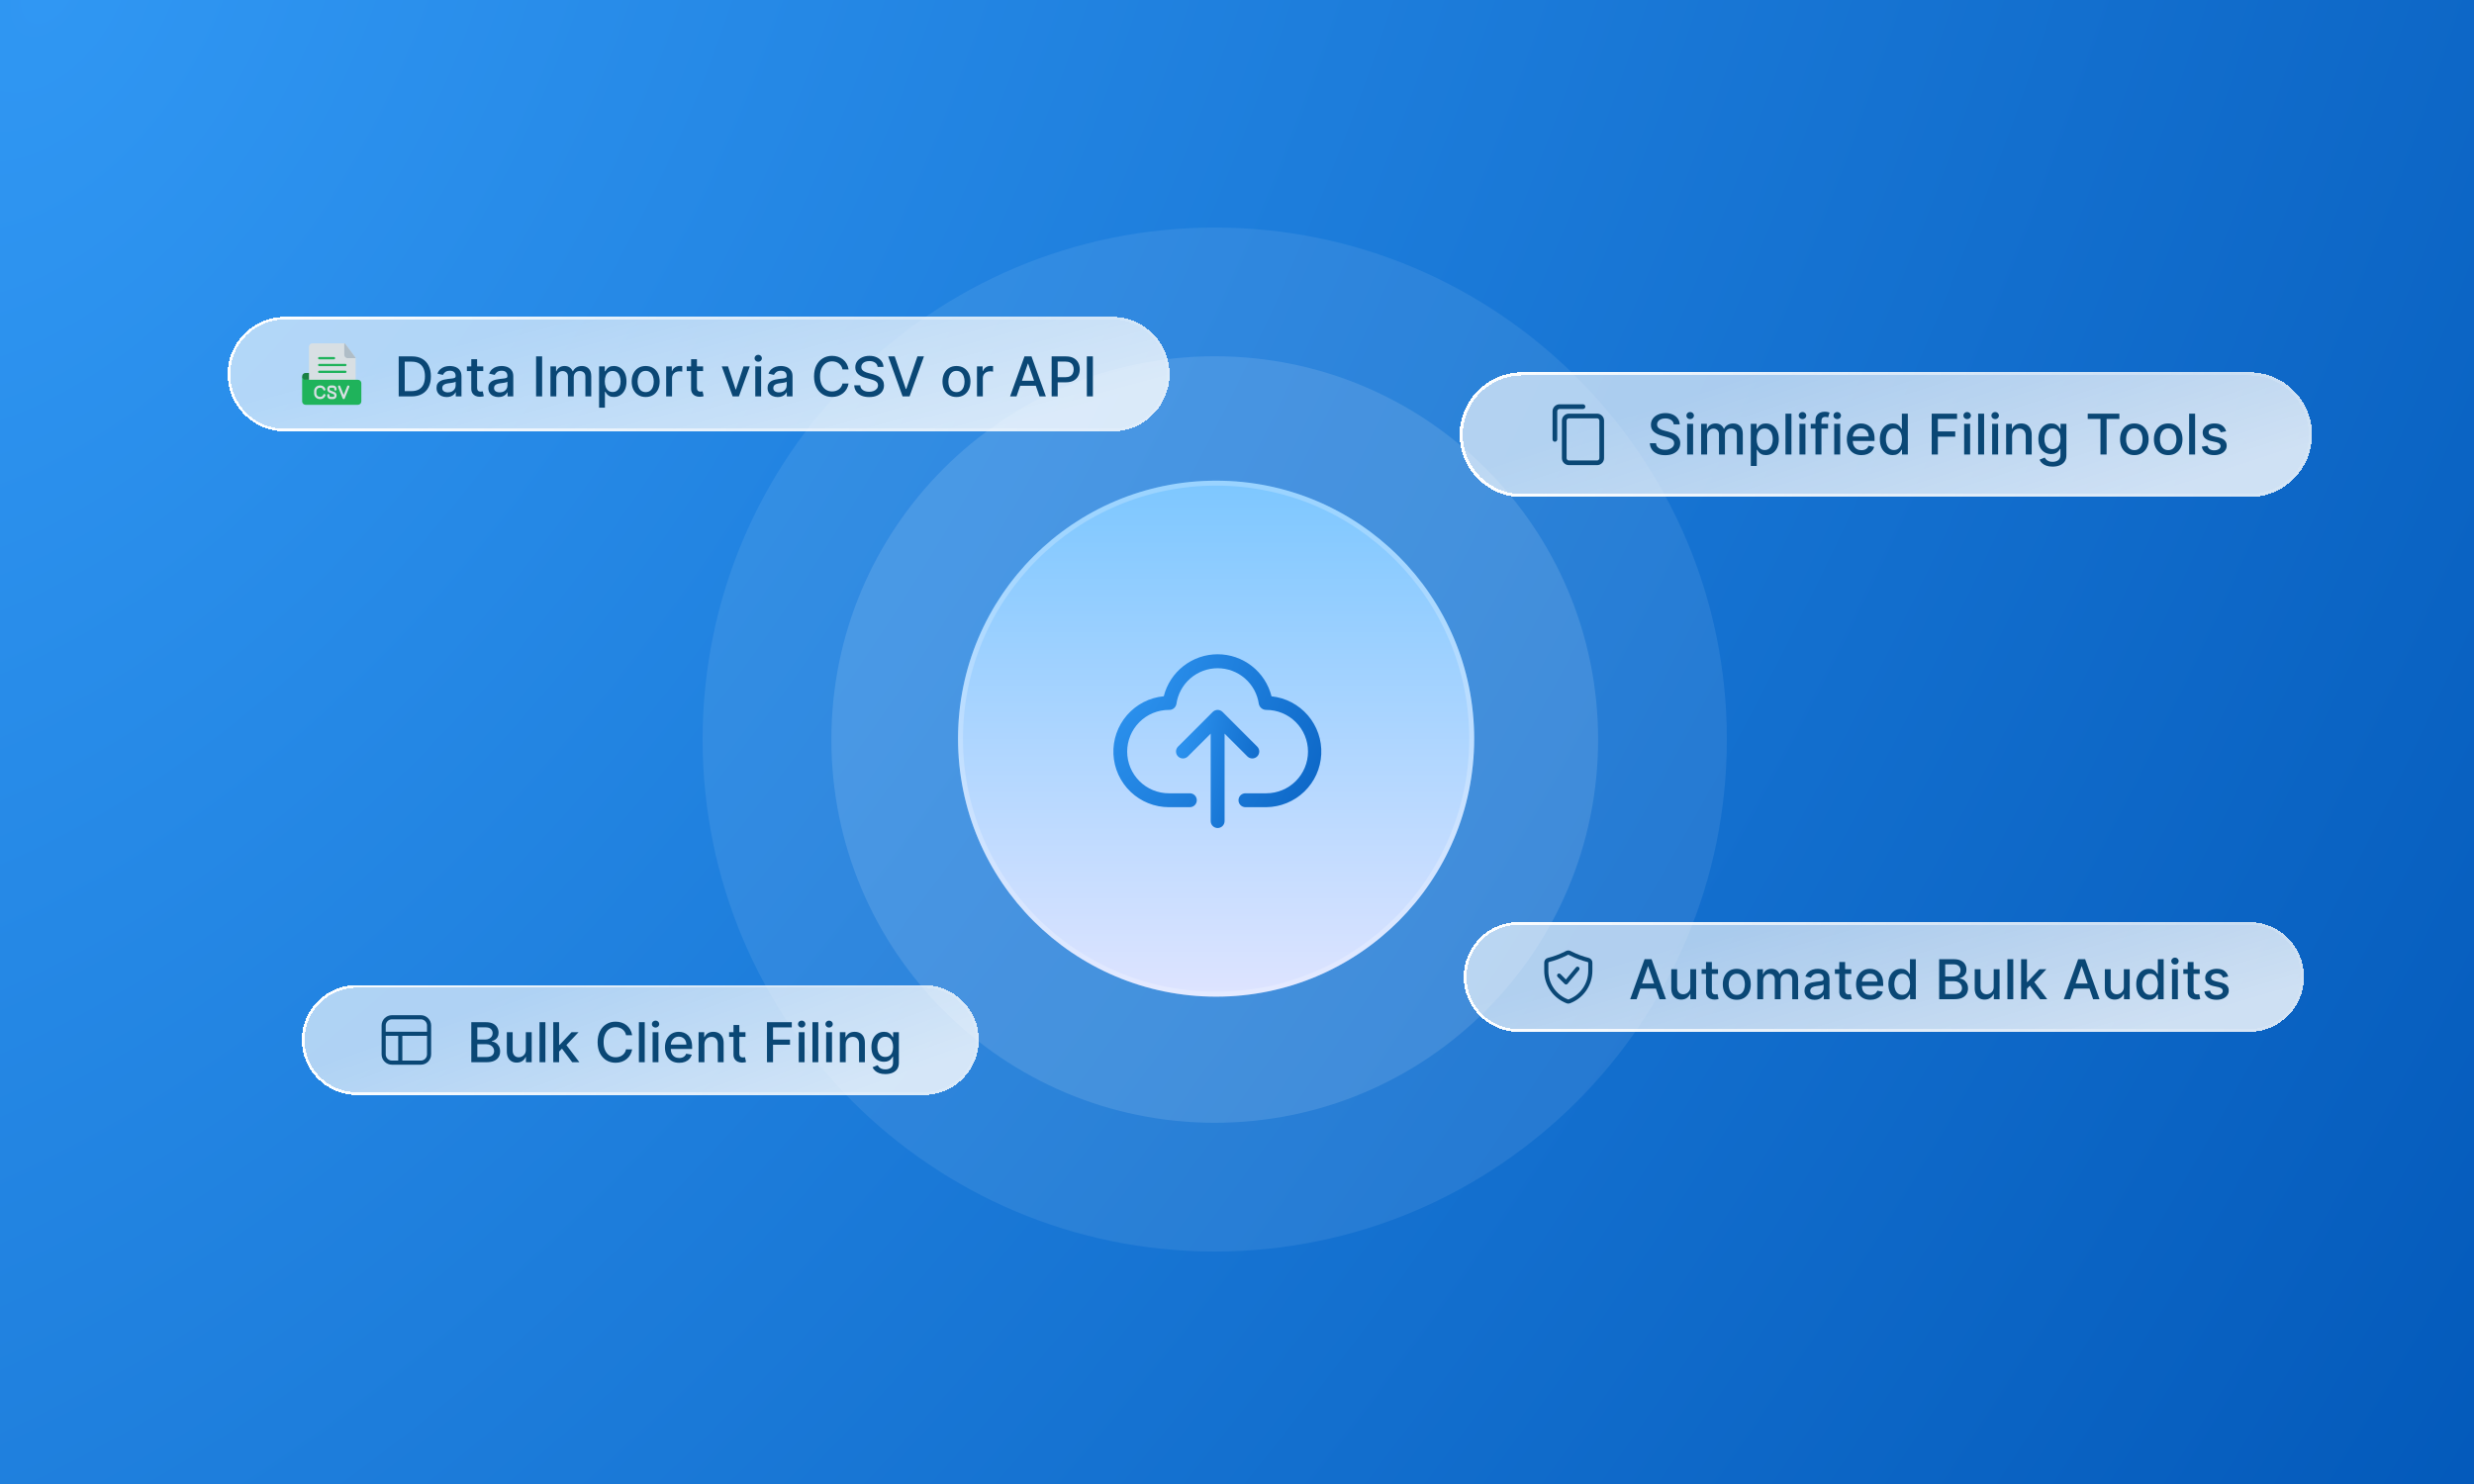
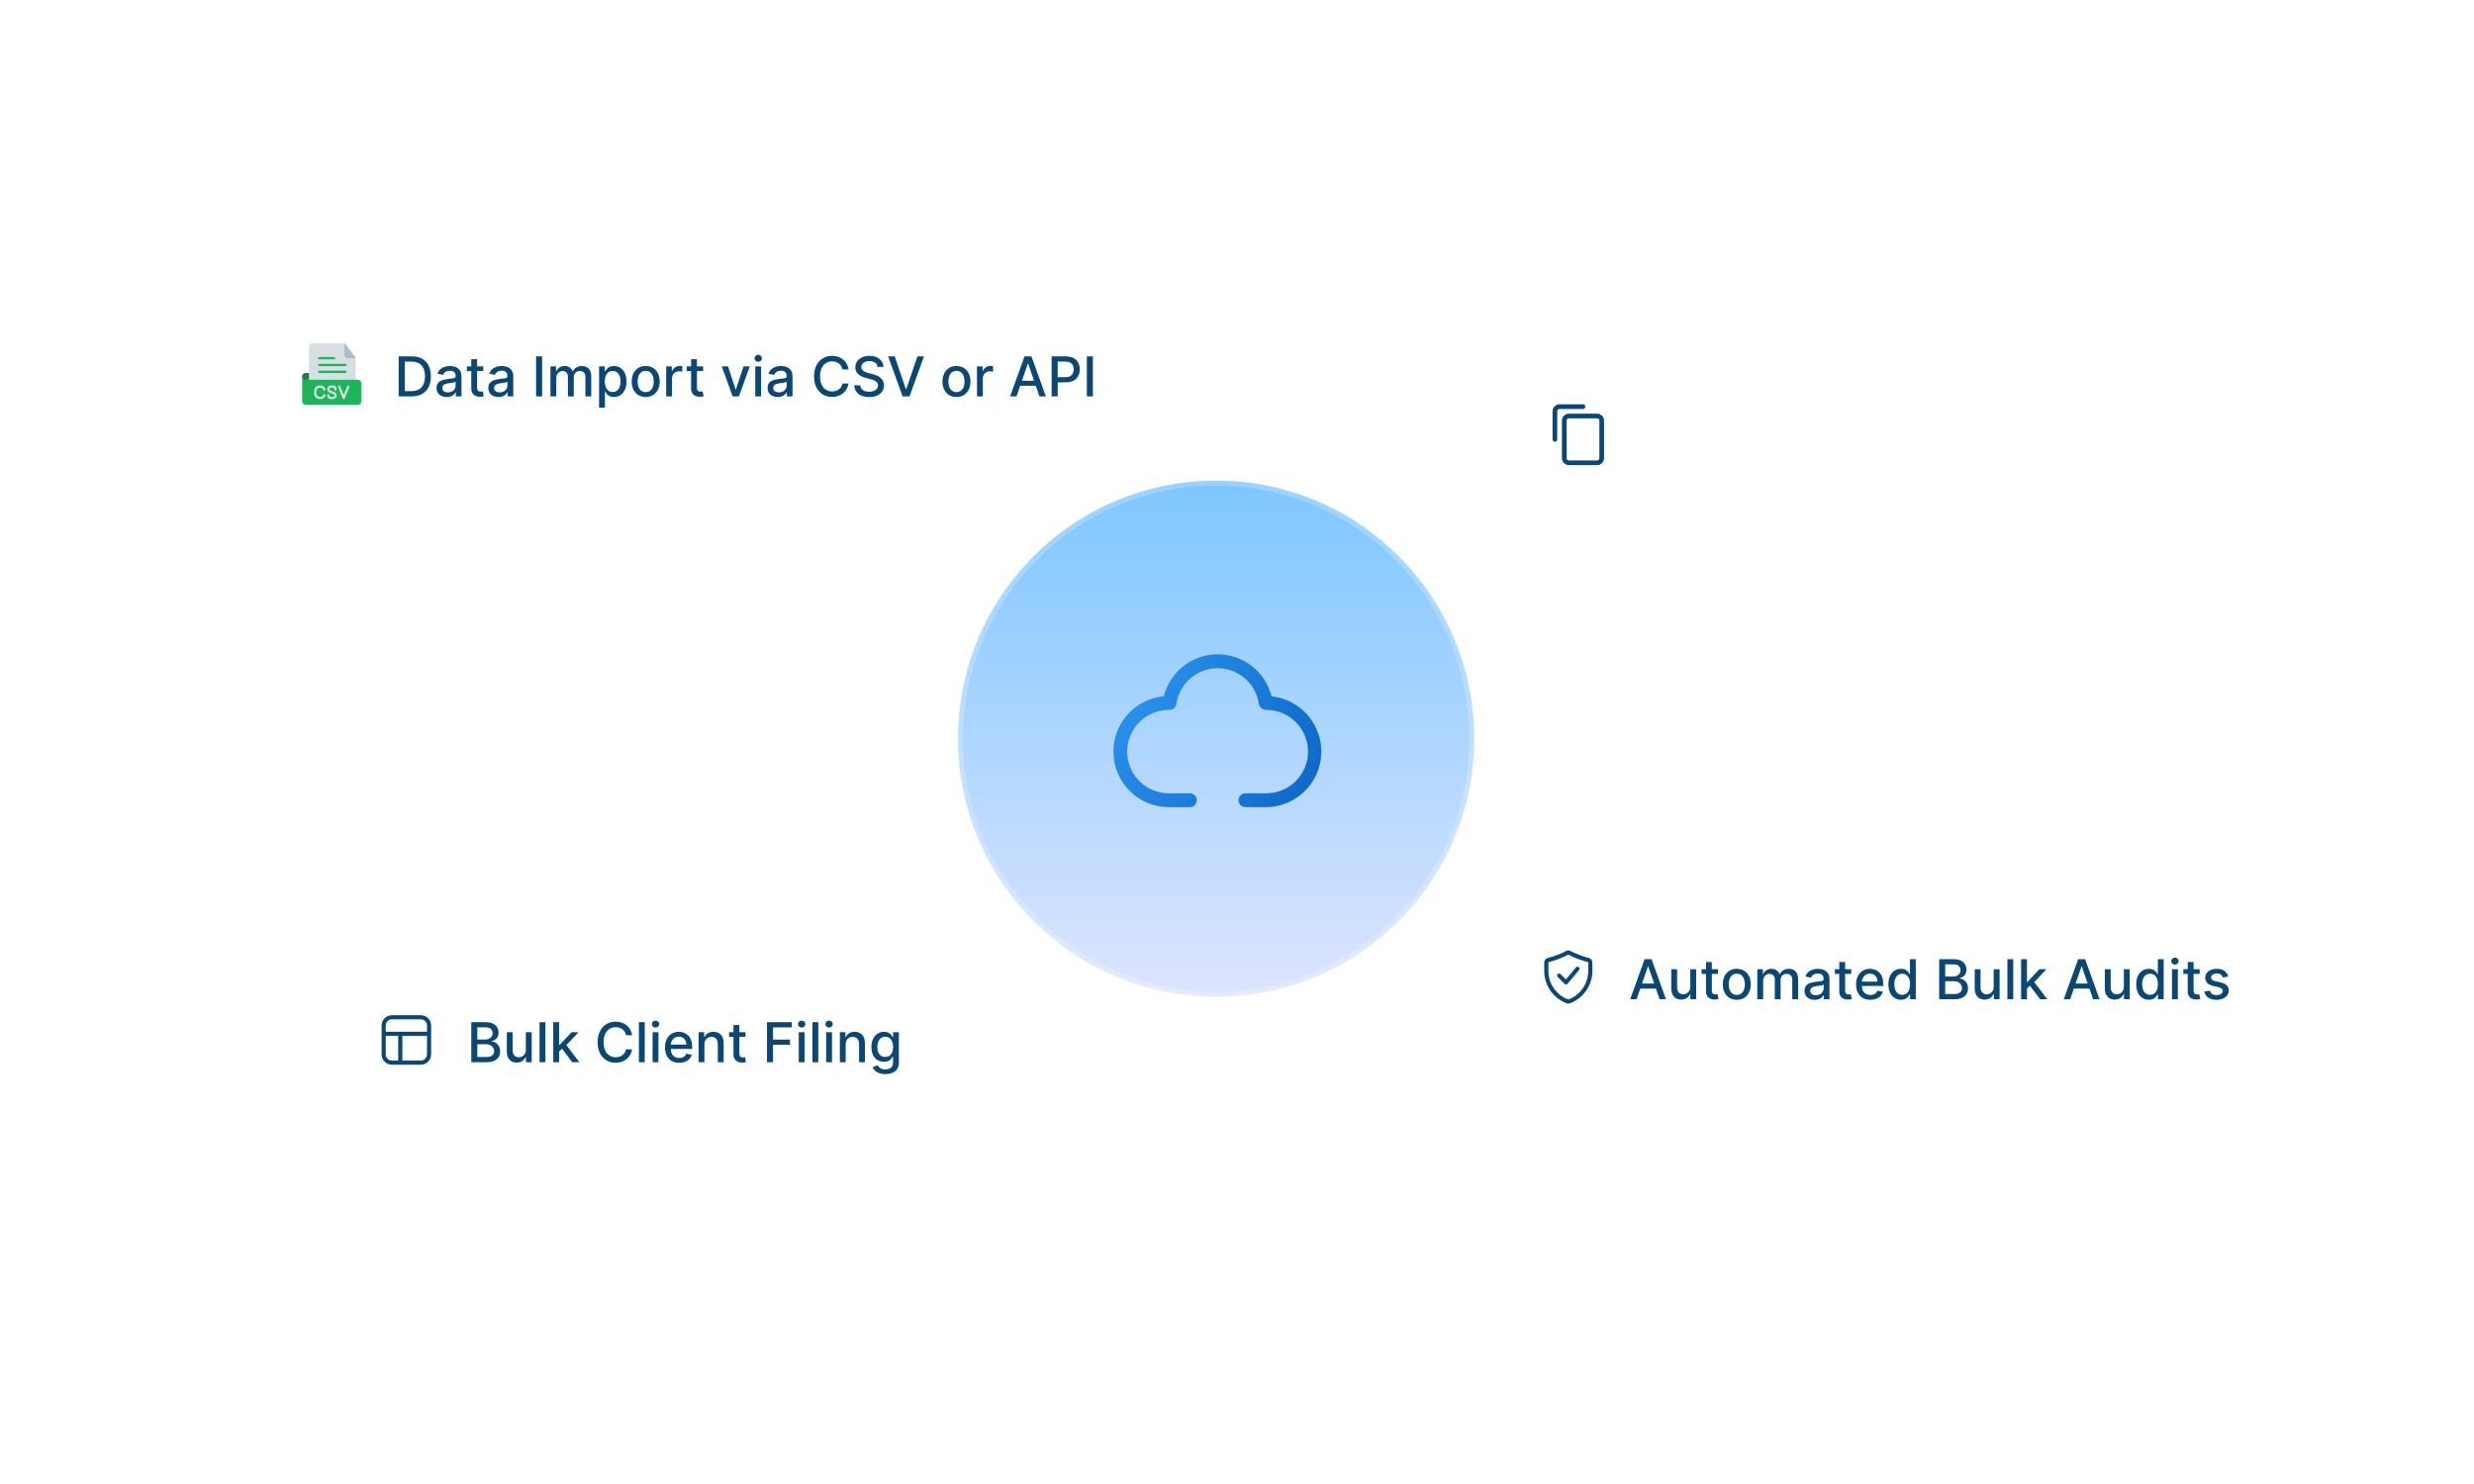
<svg xmlns="http://www.w3.org/2000/svg" width="500" height="300" viewBox="0 0 500 300" fill="none">
-   <rect width="500" height="300" fill="url(#paint0_radial_493_274)" />
  <path opacity="0.2" d="M349 149.5C349 206.661 302.661 253 245.5 253C188.339 253 142 206.661 142 149.5C142 92.338 188.339 46 245.5 46C302.661 46 349 92.338 349 149.5Z" fill="white" fill-opacity="0.4" />
  <path opacity="0.3" d="M322.978 149.5C322.978 192.29 288.29 226.977 245.501 226.977C202.711 226.977 168.023 192.29 168.023 149.5C168.023 106.711 202.711 72.023 245.501 72.023C288.29 72.023 322.978 106.711 322.978 149.5Z" fill="white" fill-opacity="0.4" />
  <g filter="url(#filter0_d_493_274)">
    <circle cx="245.777" cy="149.326" r="52.156" fill="url(#paint1_linear_493_274)" />
    <circle cx="245.777" cy="149.326" r="51.656" stroke="white" stroke-opacity="0.22" />
  </g>
  <path d="M256.975 140.764C256.368 138.337 254.967 136.183 252.996 134.643C251.025 133.103 248.595 132.266 246.094 132.265C243.592 132.263 241.162 133.098 239.189 134.635C237.216 136.173 235.813 138.325 235.203 140.751C232.326 141.021 229.663 142.389 227.769 144.571C225.874 146.753 224.892 149.58 225.028 152.467C225.164 155.353 226.406 158.076 228.497 160.071C230.588 162.065 233.367 163.177 236.256 163.176H240.47C240.843 163.176 241.2 163.028 241.463 162.765C241.727 162.502 241.875 162.144 241.875 161.772C241.875 161.399 241.727 161.042 241.463 160.779C241.2 160.515 240.843 160.367 240.47 160.367H236.256C235.15 160.37 234.053 160.156 233.029 159.735C232.005 159.315 231.075 158.696 230.29 157.916C228.705 156.34 227.81 154.199 227.804 151.964C227.797 149.729 228.679 147.582 230.255 145.997C231.831 144.412 233.972 143.518 236.207 143.511C236.568 143.539 236.925 143.431 237.211 143.209C237.496 142.988 237.689 142.668 237.752 142.312C238.038 140.306 239.038 138.471 240.569 137.143C242.099 135.816 244.057 135.085 246.083 135.085C248.109 135.085 250.067 135.816 251.598 137.143C253.128 138.471 254.128 140.306 254.414 142.312C254.488 142.655 254.678 142.963 254.953 143.182C255.228 143.4 255.57 143.517 255.921 143.511C258.156 143.511 260.3 144.399 261.881 145.98C263.461 147.56 264.349 149.704 264.349 151.939C264.349 154.175 263.461 156.318 261.881 157.899C260.3 159.479 258.156 160.367 255.921 160.367H251.707C251.335 160.367 250.978 160.515 250.714 160.779C250.451 161.042 250.303 161.399 250.303 161.772C250.303 162.144 250.451 162.502 250.714 162.765C250.978 163.028 251.335 163.176 251.707 163.176H255.921C258.79 163.146 261.538 162.021 263.603 160.03C265.668 158.038 266.894 155.333 267.028 152.468C267.163 149.602 266.197 146.794 264.328 144.618C262.458 142.442 259.828 141.063 256.975 140.764Z" fill="url(#paint2_radial_493_274)" />
-   <path d="M252.117 152.932C252.381 153.188 252.736 153.33 253.105 153.327C253.473 153.323 253.825 153.176 254.086 152.915C254.346 152.655 254.494 152.303 254.497 151.934C254.5 151.566 254.359 151.211 254.103 150.946L247.079 143.923C246.816 143.66 246.459 143.512 246.086 143.512C245.714 143.512 245.357 143.66 245.093 143.923L238.07 150.946C237.814 151.211 237.673 151.566 237.676 151.934C237.679 152.303 237.827 152.655 238.087 152.915C238.348 153.176 238.7 153.323 239.068 153.327C239.437 153.33 239.791 153.188 240.056 152.932L244.682 148.307V165.986C244.682 166.358 244.83 166.716 245.093 166.979C245.357 167.242 245.714 167.39 246.086 167.39C246.459 167.39 246.816 167.242 247.08 166.979C247.343 166.716 247.491 166.358 247.491 165.986V148.307L252.117 152.932Z" fill="url(#paint3_radial_493_274)" />
  <g filter="url(#filter1_d_493_274)">
    <path d="M295.828 196.384C295.828 190.242 300.807 185.264 306.948 185.264H454.524C460.666 185.264 465.644 190.242 465.644 196.384C465.644 202.525 460.666 207.504 454.524 207.504H306.948C300.807 207.504 295.828 202.525 295.828 196.384Z" fill="url(#paint4_linear_493_274)" fill-opacity="0.8" shape-rendering="crispEdges" />
-     <path d="M306.948 185.542H454.524C460.512 185.542 465.366 190.396 465.366 196.384C465.366 202.372 460.512 207.225 454.524 207.226H306.948C300.96 207.226 296.107 202.372 296.106 196.384C296.106 190.396 300.96 185.542 306.948 185.542Z" stroke="url(#paint5_linear_493_274)" stroke-width="0.556" shape-rendering="crispEdges" />
    <path d="M321.083 192.536C319.916 192.245 318.784 191.826 317.708 191.285L317.391 191.13C317.256 191.064 317.108 191.03 316.958 191.03C316.807 191.03 316.659 191.064 316.524 191.13L316.207 191.285C315.132 191.826 314 192.245 312.832 192.536C312.621 192.589 312.433 192.71 312.299 192.881C312.165 193.053 312.093 193.264 312.093 193.482V195.177C312.096 196.595 312.531 197.978 313.338 199.144C314.145 200.309 315.287 201.202 316.613 201.705C316.836 201.786 317.08 201.786 317.302 201.705C318.628 201.202 319.77 200.309 320.578 199.144C321.385 197.978 321.819 196.595 321.823 195.177V193.509C321.828 193.287 321.758 193.07 321.624 192.893C321.489 192.716 321.299 192.59 321.083 192.536ZM320.989 195.177C320.985 196.426 320.602 197.644 319.891 198.67C319.18 199.696 318.175 200.483 317.008 200.926C316.975 200.937 316.94 200.937 316.908 200.926C315.74 200.483 314.735 199.696 314.024 198.67C313.314 197.644 312.931 196.426 312.927 195.177V193.509C312.928 193.479 312.939 193.449 312.958 193.425C312.977 193.401 313.003 193.384 313.032 193.376C314.259 193.068 315.448 192.628 316.58 192.064L316.897 191.902H317.019L317.336 192.064C318.467 192.628 319.657 193.068 320.883 193.376C320.913 193.384 320.939 193.401 320.958 193.425C320.977 193.449 320.987 193.479 320.989 193.509V195.177ZM319.076 194.393C319.161 194.465 319.214 194.566 319.224 194.677C319.235 194.787 319.201 194.897 319.132 194.983L316.813 197.763C316.776 197.807 316.73 197.843 316.679 197.869C316.627 197.895 316.571 197.91 316.513 197.913C316.402 197.913 316.296 197.869 316.218 197.791L314.812 196.384C314.772 196.345 314.741 196.3 314.72 196.249C314.698 196.198 314.687 196.144 314.687 196.089C314.687 196.034 314.698 195.98 314.72 195.929C314.741 195.879 314.772 195.833 314.812 195.794C314.852 195.758 314.9 195.73 314.952 195.712C315.004 195.694 315.058 195.686 315.113 195.689C315.168 195.692 315.221 195.706 315.271 195.73C315.32 195.754 315.364 195.787 315.401 195.828L316.468 196.895L318.492 194.466C318.56 194.379 318.66 194.323 318.769 194.309C318.879 194.295 318.989 194.326 319.076 194.393Z" fill="#0A4775" />
    <path d="M330.76 200.884H329.465L332.375 192.796H333.785L336.695 200.884H335.4L333.113 194.265H333.05L330.76 200.884ZM330.977 197.717H335.179V198.743H330.977V197.717ZM341.61 198.368V194.818H342.795V200.884H341.634V199.833H341.571C341.431 200.157 341.207 200.427 340.899 200.643C340.594 200.856 340.214 200.963 339.758 200.963C339.369 200.963 339.024 200.877 338.724 200.706C338.426 200.532 338.192 200.276 338.021 199.936C337.852 199.596 337.768 199.176 337.768 198.676V194.818H338.949V198.534C338.949 198.947 339.063 199.276 339.292 199.521C339.521 199.766 339.819 199.889 340.185 199.889C340.406 199.889 340.626 199.833 340.844 199.723C341.065 199.612 341.248 199.445 341.393 199.221C341.54 198.997 341.613 198.713 341.61 198.368ZM347.213 194.818V195.766H343.9V194.818H347.213ZM344.788 193.365H345.969V199.103C345.969 199.332 346.003 199.504 346.071 199.62C346.14 199.733 346.228 199.811 346.336 199.853C346.447 199.893 346.566 199.912 346.695 199.912C346.79 199.912 346.873 199.906 346.944 199.893C347.015 199.879 347.071 199.869 347.11 199.861L347.323 200.836C347.255 200.863 347.157 200.889 347.031 200.915C346.905 200.944 346.747 200.96 346.557 200.963C346.247 200.968 345.957 200.913 345.688 200.797C345.42 200.681 345.203 200.502 345.037 200.26C344.871 200.018 344.788 199.713 344.788 199.348V193.365ZM351.009 201.006C350.44 201.006 349.944 200.876 349.52 200.615C349.096 200.355 348.767 199.99 348.533 199.521C348.298 199.053 348.181 198.505 348.181 197.879C348.181 197.249 348.298 196.699 348.533 196.228C348.767 195.757 349.096 195.391 349.52 195.13C349.944 194.87 350.44 194.739 351.009 194.739C351.577 194.739 352.073 194.87 352.497 195.13C352.921 195.391 353.25 195.757 353.484 196.228C353.719 196.699 353.836 197.249 353.836 197.879C353.836 198.505 353.719 199.053 353.484 199.521C353.25 199.99 352.921 200.355 352.497 200.615C352.073 200.876 351.577 201.006 351.009 201.006ZM351.012 200.015C351.381 200.015 351.686 199.918 351.929 199.723C352.171 199.528 352.35 199.269 352.466 198.945C352.584 198.621 352.643 198.264 352.643 197.875C352.643 197.488 352.584 197.132 352.466 196.808C352.35 196.482 352.171 196.22 351.929 196.023C351.686 195.825 351.381 195.726 351.012 195.726C350.641 195.726 350.333 195.825 350.088 196.023C349.846 196.22 349.666 196.482 349.547 196.808C349.432 197.132 349.374 197.488 349.374 197.875C349.374 198.264 349.432 198.621 349.547 198.945C349.666 199.269 349.846 199.528 350.088 199.723C350.333 199.918 350.641 200.015 351.012 200.015ZM355.154 200.884V194.818H356.287V195.805H356.362C356.489 195.471 356.695 195.21 356.982 195.024C357.269 194.834 357.613 194.739 358.013 194.739C358.418 194.739 358.758 194.834 359.032 195.024C359.308 195.213 359.512 195.474 359.644 195.805H359.707C359.852 195.482 360.082 195.224 360.398 195.031C360.714 194.837 361.09 194.739 361.527 194.739C362.078 194.739 362.526 194.912 362.874 195.257C363.224 195.601 363.399 196.121 363.399 196.816V200.884H362.218V196.927C362.218 196.516 362.106 196.219 361.883 196.034C361.659 195.85 361.392 195.758 361.081 195.758C360.697 195.758 360.398 195.877 360.185 196.113C359.971 196.348 359.865 196.649 359.865 197.018V200.884H358.688V196.852C358.688 196.523 358.585 196.258 358.38 196.058C358.175 195.858 357.908 195.758 357.578 195.758C357.355 195.758 357.148 195.817 356.958 195.936C356.772 196.052 356.62 196.213 356.504 196.421C356.391 196.629 356.335 196.87 356.335 197.144V200.884H355.154ZM366.747 201.018C366.362 201.018 366.015 200.947 365.704 200.805C365.394 200.66 365.147 200.451 364.966 200.177C364.787 199.903 364.697 199.567 364.697 199.17C364.697 198.828 364.763 198.546 364.895 198.325C365.026 198.104 365.204 197.929 365.428 197.8C365.652 197.671 365.902 197.573 366.178 197.507C366.455 197.442 366.736 197.392 367.023 197.357C367.386 197.315 367.681 197.281 367.908 197.255C368.134 197.226 368.299 197.18 368.401 197.116C368.504 197.053 368.555 196.951 368.555 196.808V196.781C368.555 196.436 368.458 196.169 368.263 195.979C368.071 195.79 367.784 195.695 367.402 195.695C367.005 195.695 366.691 195.783 366.462 195.959C366.236 196.133 366.079 196.327 365.993 196.54L364.883 196.287C365.015 195.919 365.207 195.621 365.459 195.395C365.715 195.166 366.008 195 366.34 194.897C366.672 194.792 367.021 194.739 367.386 194.739C367.629 194.739 367.885 194.768 368.156 194.826C368.43 194.881 368.686 194.984 368.923 195.134C369.162 195.284 369.358 195.499 369.511 195.778C369.664 196.054 369.74 196.414 369.74 196.856V200.884H368.587V200.054H368.54C368.463 200.207 368.349 200.357 368.196 200.505C368.043 200.652 367.847 200.774 367.608 200.872C367.368 200.969 367.081 201.018 366.747 201.018ZM367.003 200.07C367.33 200.07 367.609 200.006 367.841 199.877C368.075 199.748 368.253 199.579 368.374 199.371C368.497 199.161 368.559 198.936 368.559 198.696V197.914C368.517 197.956 368.436 197.996 368.314 198.033C368.196 198.067 368.06 198.097 367.908 198.123C367.755 198.147 367.606 198.169 367.461 198.191C367.317 198.209 367.196 198.225 367.098 198.238C366.869 198.267 366.66 198.316 366.47 198.384C366.283 198.452 366.133 198.551 366.02 198.68C365.91 198.807 365.854 198.975 365.854 199.186C365.854 199.478 365.962 199.699 366.178 199.849C366.394 199.996 366.669 200.07 367.003 200.07ZM374.144 194.818V195.766H370.831V194.818H374.144ZM371.719 193.365H372.9V199.103C372.9 199.332 372.934 199.504 373.003 199.62C373.071 199.733 373.159 199.811 373.267 199.853C373.378 199.893 373.498 199.912 373.627 199.912C373.721 199.912 373.804 199.906 373.875 199.893C373.947 199.879 374.002 199.869 374.041 199.861L374.255 200.836C374.186 200.863 374.089 200.889 373.962 200.915C373.836 200.944 373.678 200.96 373.488 200.963C373.178 200.968 372.888 200.913 372.62 200.797C372.351 200.681 372.134 200.502 371.968 200.26C371.802 200.018 371.719 199.713 371.719 199.348V193.365ZM377.999 201.006C377.401 201.006 376.887 200.878 376.455 200.623C376.026 200.365 375.694 200.003 375.46 199.537C375.228 199.069 375.112 198.52 375.112 197.89C375.112 197.269 375.228 196.722 375.46 196.248C375.694 195.774 376.021 195.404 376.439 195.138C376.86 194.872 377.353 194.739 377.916 194.739C378.258 194.739 378.59 194.796 378.911 194.909C379.232 195.022 379.521 195.2 379.776 195.442C380.031 195.684 380.233 195.999 380.38 196.386C380.528 196.77 380.601 197.238 380.601 197.788V198.206H375.78V197.322H379.444C379.444 197.011 379.381 196.736 379.255 196.496C379.128 196.254 378.951 196.063 378.722 195.924C378.495 195.784 378.229 195.715 377.924 195.715C377.592 195.715 377.303 195.796 377.055 195.959C376.81 196.12 376.621 196.331 376.487 196.591C376.355 196.849 376.289 197.13 376.289 197.432V198.123C376.289 198.529 376.36 198.874 376.502 199.158C376.647 199.442 376.849 199.66 377.107 199.81C377.365 199.957 377.666 200.031 378.011 200.031C378.235 200.031 378.439 199.999 378.623 199.936C378.807 199.87 378.966 199.773 379.101 199.644C379.235 199.515 379.338 199.355 379.409 199.166L380.526 199.367C380.437 199.696 380.276 199.985 380.045 200.232C379.816 200.477 379.527 200.668 379.18 200.805C378.835 200.939 378.441 201.006 377.999 201.006ZM384.182 201.002C383.692 201.002 383.255 200.877 382.871 200.627C382.489 200.374 382.189 200.015 381.971 199.549C381.755 199.08 381.647 198.518 381.647 197.863C381.647 197.207 381.756 196.647 381.975 196.181C382.196 195.715 382.498 195.358 382.883 195.11C383.267 194.863 383.703 194.739 384.19 194.739C384.566 194.739 384.869 194.802 385.098 194.929C385.33 195.053 385.509 195.197 385.635 195.363C385.764 195.529 385.864 195.675 385.935 195.801H386.006V192.796H387.187V200.884H386.034V199.94H385.935C385.864 200.069 385.762 200.216 385.627 200.382C385.496 200.548 385.314 200.693 385.082 200.817C384.851 200.94 384.551 201.002 384.182 201.002ZM384.443 199.995C384.782 199.995 385.069 199.906 385.303 199.727C385.54 199.545 385.719 199.294 385.84 198.972C385.964 198.651 386.026 198.277 386.026 197.851C386.026 197.43 385.966 197.061 385.844 196.745C385.723 196.429 385.546 196.183 385.311 196.007C385.077 195.83 384.787 195.742 384.443 195.742C384.087 195.742 383.791 195.834 383.554 196.019C383.317 196.203 383.138 196.454 383.017 196.773C382.899 197.091 382.839 197.451 382.839 197.851C382.839 198.256 382.9 198.621 383.021 198.945C383.142 199.269 383.321 199.525 383.558 199.715C383.798 199.902 384.092 199.995 384.443 199.995ZM391.91 200.884V192.796H394.872C395.445 192.796 395.921 192.891 396.297 193.081C396.674 193.268 396.955 193.522 397.142 193.843C397.329 194.161 397.423 194.521 397.423 194.921C397.423 195.258 397.361 195.542 397.237 195.774C397.113 196.003 396.947 196.187 396.739 196.327C396.534 196.464 396.308 196.564 396.06 196.627V196.706C396.329 196.719 396.591 196.806 396.846 196.966C397.104 197.124 397.317 197.349 397.486 197.642C397.654 197.934 397.738 198.289 397.738 198.708C397.738 199.121 397.641 199.492 397.446 199.821C397.254 200.148 396.957 200.407 396.554 200.599C396.151 200.789 395.636 200.884 395.01 200.884H391.91ZM393.13 199.837H394.891C395.476 199.837 395.894 199.724 396.147 199.498C396.4 199.271 396.526 198.988 396.526 198.649C396.526 198.393 396.462 198.159 396.333 197.946C396.204 197.732 396.019 197.563 395.78 197.436C395.543 197.31 395.261 197.247 394.935 197.247H393.13V199.837ZM393.13 196.295H394.765C395.039 196.295 395.285 196.242 395.503 196.137C395.724 196.032 395.9 195.884 396.029 195.695C396.16 195.503 396.226 195.276 396.226 195.016C396.226 194.681 396.109 194.401 395.875 194.175C395.64 193.948 395.281 193.835 394.797 193.835H393.13V196.295ZM402.933 198.368V194.818H404.118V200.884H402.957V199.833H402.894C402.754 200.157 402.53 200.427 402.222 200.643C401.917 200.856 401.537 200.963 401.081 200.963C400.692 200.963 400.347 200.877 400.047 200.706C399.749 200.532 399.515 200.276 399.344 199.936C399.175 199.596 399.091 199.176 399.091 198.676V194.818H400.272V198.534C400.272 198.947 400.386 199.276 400.615 199.521C400.844 199.766 401.142 199.889 401.508 199.889C401.729 199.889 401.949 199.833 402.167 199.723C402.388 199.612 402.571 199.445 402.716 199.221C402.863 198.997 402.936 198.713 402.933 198.368ZM406.885 192.796V200.884H405.704V192.796H406.885ZM409.559 198.826L409.551 197.385H409.757L412.173 194.818H413.587L410.831 197.74H410.645L409.559 198.826ZM408.473 200.884V192.796H409.654V200.884H408.473ZM412.304 200.884L410.132 198.001L410.945 197.176L413.753 200.884H412.304ZM418.384 200.884H417.089L419.999 192.796H421.409L424.319 200.884H423.024L420.738 194.265H420.674L418.384 200.884ZM418.601 197.717H422.803V198.743H418.601V197.717ZM429.235 198.368V194.818H430.419V200.884H429.258V199.833H429.195C429.056 200.157 428.832 200.427 428.524 200.643C428.218 200.856 427.838 200.963 427.383 200.963C426.993 200.963 426.648 200.877 426.348 200.706C426.05 200.532 425.816 200.276 425.645 199.936C425.477 199.596 425.392 199.176 425.392 198.676V194.818H426.573V198.534C426.573 198.947 426.688 199.276 426.917 199.521C427.146 199.766 427.443 199.889 427.809 199.889C428.03 199.889 428.25 199.833 428.468 199.723C428.69 199.612 428.873 199.445 429.017 199.221C429.165 198.997 429.237 198.713 429.235 198.368ZM434.276 201.002C433.787 201.002 433.35 200.877 432.965 200.627C432.584 200.374 432.283 200.015 432.065 199.549C431.849 199.08 431.741 198.518 431.741 197.863C431.741 197.207 431.85 196.647 432.069 196.181C432.29 195.715 432.593 195.358 432.977 195.11C433.361 194.863 433.797 194.739 434.284 194.739C434.661 194.739 434.963 194.802 435.192 194.929C435.424 195.053 435.603 195.197 435.729 195.363C435.858 195.529 435.958 195.675 436.03 195.801H436.101V192.796H437.281V200.884H436.128V199.94H436.03C435.958 200.069 435.856 200.216 435.722 200.382C435.59 200.548 435.408 200.693 435.177 200.817C434.945 200.94 434.645 201.002 434.276 201.002ZM434.537 199.995C434.876 199.995 435.163 199.906 435.398 199.727C435.635 199.545 435.814 199.294 435.935 198.972C436.059 198.651 436.12 198.277 436.12 197.851C436.12 197.43 436.06 197.061 435.939 196.745C435.818 196.429 435.64 196.183 435.406 196.007C435.171 195.83 434.882 195.742 434.537 195.742C434.181 195.742 433.885 195.834 433.648 196.019C433.411 196.203 433.232 196.454 433.111 196.773C432.993 197.091 432.934 197.451 432.934 197.851C432.934 198.256 432.994 198.621 433.115 198.945C433.236 199.269 433.415 199.525 433.652 199.715C433.892 199.902 434.187 199.995 434.537 199.995ZM438.967 200.884V194.818H440.147V200.884H438.967ZM439.563 193.882C439.357 193.882 439.181 193.814 439.034 193.677C438.889 193.537 438.816 193.372 438.816 193.179C438.816 192.985 438.889 192.819 439.034 192.682C439.181 192.542 439.357 192.473 439.563 192.473C439.768 192.473 439.943 192.542 440.088 192.682C440.235 192.819 440.309 192.985 440.309 193.179C440.309 193.372 440.235 193.537 440.088 193.677C439.943 193.814 439.768 193.882 439.563 193.882ZM444.567 194.818V195.766H441.254V194.818H444.567ZM442.142 193.365H443.323V199.103C443.323 199.332 443.357 199.504 443.426 199.62C443.494 199.733 443.582 199.811 443.69 199.853C443.801 199.893 443.921 199.912 444.05 199.912C444.144 199.912 444.227 199.906 444.298 199.893C444.37 199.879 444.425 199.869 444.464 199.861L444.678 200.836C444.609 200.863 444.512 200.889 444.385 200.915C444.259 200.944 444.101 200.96 443.911 200.963C443.601 200.968 443.311 200.913 443.043 200.797C442.774 200.681 442.557 200.502 442.391 200.26C442.225 200.018 442.142 199.713 442.142 199.348V193.365ZM450.32 196.299L449.25 196.489C449.206 196.352 449.135 196.221 449.037 196.098C448.942 195.974 448.813 195.873 448.65 195.794C448.487 195.715 448.283 195.675 448.038 195.675C447.704 195.675 447.425 195.75 447.201 195.9C446.977 196.048 446.865 196.238 446.865 196.473C446.865 196.676 446.94 196.839 447.09 196.962C447.24 197.086 447.483 197.188 447.817 197.267L448.78 197.488C449.339 197.617 449.754 197.815 450.028 198.084C450.302 198.352 450.439 198.701 450.439 199.13C450.439 199.494 450.334 199.817 450.123 200.102C449.915 200.383 449.624 200.605 449.25 200.765C448.879 200.926 448.449 201.006 447.959 201.006C447.28 201.006 446.726 200.861 446.297 200.572C445.867 200.279 445.604 199.865 445.507 199.328L446.648 199.154C446.719 199.452 446.865 199.677 447.086 199.829C447.308 199.979 447.596 200.054 447.951 200.054C448.338 200.054 448.647 199.974 448.879 199.814C449.111 199.65 449.227 199.452 449.227 199.217C449.227 199.028 449.156 198.868 449.013 198.739C448.874 198.61 448.659 198.513 448.37 198.447L447.343 198.222C446.777 198.093 446.358 197.888 446.087 197.606C445.819 197.324 445.685 196.968 445.685 196.536C445.685 196.178 445.785 195.865 445.985 195.596C446.185 195.328 446.461 195.118 446.814 194.968C447.167 194.816 447.571 194.739 448.026 194.739C448.682 194.739 449.198 194.881 449.574 195.166C449.951 195.447 450.199 195.825 450.32 196.299Z" fill="#0A4775" />
  </g>
  <g filter="url(#filter2_d_493_274)">
    <path d="M295 86.618C295 79.65 300.649 74 307.618 74H454.641C461.61 74 467.259 79.65 467.259 86.618C467.259 93.587 461.61 99.237 454.641 99.237H307.618C300.649 99.237 295 93.587 295 86.618Z" fill="url(#paint6_linear_493_274)" fill-opacity="0.8" shape-rendering="crispEdges" />
    <path d="M307.618 74.315H454.641C461.435 74.315 466.943 79.823 466.943 86.618C466.943 93.413 461.435 98.922 454.641 98.922H307.618C300.824 98.922 295.315 93.413 295.315 86.618C295.316 79.824 300.824 74.316 307.618 74.315Z" stroke="url(#paint7_linear_493_274)" stroke-width="0.631" shape-rendering="crispEdges" />
    <path d="M322.764 92.77H317.085C316.709 92.77 316.348 92.621 316.081 92.354C315.815 92.088 315.666 91.727 315.666 91.35V83.779C315.666 83.403 315.815 83.042 316.081 82.776C316.348 82.509 316.709 82.36 317.085 82.36H322.764C323.14 82.36 323.501 82.509 323.767 82.776C324.034 83.042 324.183 83.403 324.183 83.779V91.35C324.183 91.727 324.034 92.088 323.767 92.354C323.501 92.621 323.14 92.77 322.764 92.77ZM317.085 83.306C316.96 83.306 316.839 83.356 316.751 83.445C316.662 83.534 316.612 83.654 316.612 83.779V91.35C316.612 91.476 316.662 91.596 316.751 91.685C316.839 91.774 316.96 91.824 317.085 91.824H322.764C322.889 91.824 323.009 91.774 323.098 91.685C323.187 91.596 323.237 91.476 323.237 91.35V83.779C323.237 83.654 323.187 83.534 323.098 83.445C323.009 83.356 322.889 83.306 322.764 83.306H317.085Z" fill="#0A4775" />
    <path d="M314.248 88.038C314.123 88.038 314.002 87.989 313.914 87.9C313.825 87.811 313.775 87.691 313.775 87.565V81.887C313.775 81.51 313.925 81.149 314.191 80.883C314.457 80.617 314.818 80.467 315.195 80.467H319.927C320.052 80.467 320.172 80.517 320.261 80.606C320.35 80.695 320.4 80.815 320.4 80.941C320.4 81.066 320.35 81.186 320.261 81.275C320.172 81.364 320.052 81.414 319.927 81.414H315.195C315.069 81.414 314.949 81.463 314.86 81.552C314.771 81.641 314.721 81.761 314.721 81.887V87.565C314.721 87.691 314.672 87.811 314.583 87.9C314.494 87.989 314.374 88.038 314.248 88.038Z" fill="#0A4775" />
-     <path d="M338.267 84.529C338.224 84.147 338.047 83.851 337.735 83.642C337.423 83.429 337.031 83.323 336.558 83.323C336.219 83.323 335.926 83.377 335.678 83.484C335.431 83.589 335.239 83.734 335.102 83.92C334.967 84.103 334.9 84.311 334.9 84.545C334.9 84.741 334.946 84.911 335.037 85.053C335.131 85.196 335.254 85.315 335.404 85.412C335.557 85.506 335.721 85.585 335.896 85.65C336.071 85.712 336.239 85.763 336.4 85.803L337.207 86.013C337.47 86.077 337.741 86.165 338.017 86.275C338.294 86.385 338.551 86.53 338.788 86.711C339.024 86.891 339.215 87.114 339.36 87.38C339.508 87.646 339.582 87.965 339.582 88.336C339.582 88.804 339.461 89.219 339.219 89.582C338.98 89.945 338.632 90.231 338.175 90.441C337.72 90.651 337.171 90.756 336.525 90.756C335.907 90.756 335.372 90.657 334.92 90.461C334.468 90.265 334.115 89.987 333.86 89.626C333.604 89.263 333.463 88.833 333.436 88.336H334.686C334.71 88.634 334.807 88.883 334.977 89.082C335.149 89.278 335.368 89.425 335.634 89.522C335.903 89.616 336.197 89.663 336.517 89.663C336.869 89.663 337.183 89.608 337.457 89.497C337.734 89.384 337.952 89.228 338.11 89.029C338.269 88.828 338.348 88.593 338.348 88.324C338.348 88.079 338.278 87.879 338.138 87.723C338.001 87.567 337.814 87.438 337.578 87.336C337.344 87.234 337.079 87.143 336.783 87.066L335.807 86.799C335.146 86.619 334.622 86.354 334.235 86.005C333.85 85.655 333.658 85.193 333.658 84.618C333.658 84.142 333.787 83.726 334.045 83.371C334.303 83.016 334.653 82.741 335.094 82.545C335.535 82.346 336.032 82.246 336.586 82.246C337.145 82.246 337.638 82.344 338.066 82.541C338.496 82.737 338.835 83.007 339.082 83.351C339.329 83.693 339.459 84.085 339.469 84.529H338.267ZM340.975 90.618V84.424H342.18V90.618H340.975ZM341.584 83.468C341.374 83.468 341.194 83.398 341.043 83.258C340.895 83.116 340.821 82.947 340.821 82.75C340.821 82.551 340.895 82.382 341.043 82.242C341.194 82.1 341.374 82.028 341.584 82.028C341.793 82.028 341.972 82.1 342.12 82.242C342.27 82.382 342.346 82.551 342.346 82.75C342.346 82.947 342.27 83.116 342.12 83.258C341.972 83.398 341.793 83.468 341.584 83.468ZM343.803 90.618V84.424H344.96V85.432H345.037C345.166 85.091 345.377 84.825 345.67 84.634C345.963 84.44 346.314 84.343 346.722 84.343C347.136 84.343 347.483 84.44 347.763 84.634C348.045 84.827 348.254 85.093 348.388 85.432H348.453C348.6 85.102 348.836 84.838 349.158 84.642C349.481 84.443 349.865 84.343 350.312 84.343C350.874 84.343 351.332 84.519 351.687 84.872C352.044 85.224 352.223 85.755 352.223 86.465V90.618H351.017V86.578C351.017 86.158 350.903 85.854 350.675 85.666C350.446 85.478 350.173 85.384 349.856 85.384C349.463 85.384 349.158 85.505 348.94 85.747C348.723 85.986 348.614 86.294 348.614 86.67V90.618H347.412V86.501C347.412 86.165 347.307 85.895 347.097 85.69C346.888 85.486 346.615 85.384 346.279 85.384C346.05 85.384 345.839 85.444 345.646 85.565C345.455 85.683 345.3 85.849 345.182 86.061C345.066 86.274 345.008 86.52 345.008 86.799V90.618H343.803ZM353.839 92.941V84.424H355.017V85.428H355.118C355.188 85.299 355.289 85.15 355.42 84.981C355.552 84.811 355.735 84.663 355.969 84.537C356.203 84.408 356.512 84.343 356.896 84.343C357.396 84.343 357.843 84.47 358.235 84.722C358.628 84.975 358.936 85.339 359.159 85.815C359.385 86.291 359.498 86.864 359.498 87.533C359.498 88.203 359.386 88.777 359.163 89.255C358.94 89.731 358.633 90.098 358.243 90.356C357.854 90.612 357.409 90.739 356.908 90.739C356.532 90.739 356.224 90.676 355.985 90.55C355.748 90.424 355.563 90.276 355.428 90.106C355.294 89.937 355.19 89.786 355.118 89.655H355.045V92.941H353.839ZM355.021 87.521C355.021 87.957 355.084 88.338 355.211 88.666C355.337 88.995 355.52 89.251 355.759 89.437C355.998 89.62 356.291 89.711 356.638 89.711C356.999 89.711 357.3 89.616 357.542 89.425C357.784 89.231 357.966 88.969 358.09 88.638C358.216 88.308 358.28 87.935 358.28 87.521C358.28 87.112 358.218 86.746 358.094 86.42C357.973 86.095 357.79 85.838 357.546 85.65C357.304 85.462 357.001 85.368 356.638 85.368C356.289 85.368 355.993 85.458 355.751 85.638C355.512 85.818 355.33 86.069 355.207 86.392C355.083 86.715 355.021 87.091 355.021 87.521ZM362.054 82.359V90.618H360.849V82.359H362.054ZM363.677 90.618V84.424H364.882V90.618H363.677ZM364.286 83.468C364.076 83.468 363.896 83.398 363.745 83.258C363.597 83.116 363.523 82.947 363.523 82.75C363.523 82.551 363.597 82.382 363.745 82.242C363.896 82.1 364.076 82.028 364.286 82.028C364.495 82.028 364.674 82.1 364.822 82.242C364.973 82.382 365.048 82.551 365.048 82.75C365.048 82.947 364.973 83.116 364.822 83.258C364.674 83.398 364.495 83.468 364.286 83.468ZM369.453 84.424V85.392H365.952V84.424H369.453ZM366.912 90.618V83.706C366.912 83.319 366.997 82.998 367.166 82.742C367.335 82.484 367.56 82.292 367.84 82.165C368.119 82.037 368.423 81.972 368.751 81.972C368.993 81.972 369.2 81.992 369.372 82.032C369.544 82.07 369.672 82.105 369.755 82.137L369.473 83.113C369.416 83.097 369.344 83.078 369.255 83.057C369.166 83.033 369.059 83.02 368.932 83.02C368.639 83.02 368.43 83.093 368.303 83.238C368.18 83.383 368.118 83.593 368.118 83.867V90.618H366.912ZM370.697 90.618V84.424H371.903V90.618H370.697ZM371.306 83.468C371.096 83.468 370.916 83.398 370.765 83.258C370.618 83.116 370.544 82.947 370.544 82.75C370.544 82.551 370.618 82.382 370.765 82.242C370.916 82.1 371.096 82.028 371.306 82.028C371.516 82.028 371.694 82.1 371.842 82.242C371.993 82.382 372.068 82.551 372.068 82.75C372.068 82.947 371.993 83.116 371.842 83.258C371.694 83.398 371.516 83.468 371.306 83.468ZM376.195 90.743C375.584 90.743 375.059 90.613 374.618 90.352C374.18 90.089 373.841 89.719 373.602 89.243C373.365 88.765 373.247 88.204 373.247 87.561C373.247 86.927 373.365 86.368 373.602 85.884C373.841 85.4 374.174 85.022 374.602 84.751C375.032 84.479 375.535 84.343 376.11 84.343C376.46 84.343 376.798 84.401 377.126 84.517C377.454 84.632 377.749 84.814 378.01 85.061C378.27 85.308 378.476 85.63 378.627 86.025C378.777 86.418 378.852 86.895 378.852 87.457V87.884H373.928V86.981H377.671C377.671 86.663 377.606 86.383 377.477 86.138C377.348 85.891 377.167 85.696 376.933 85.553C376.702 85.411 376.43 85.339 376.118 85.339C375.779 85.339 375.484 85.423 375.231 85.589C374.981 85.753 374.787 85.969 374.65 86.235C374.516 86.498 374.448 86.784 374.448 87.094V87.799C374.448 88.213 374.521 88.566 374.666 88.856C374.814 89.146 375.02 89.368 375.283 89.522C375.547 89.672 375.855 89.747 376.207 89.747C376.435 89.747 376.644 89.715 376.832 89.65C377.02 89.583 377.183 89.484 377.32 89.352C377.457 89.22 377.562 89.058 377.634 88.864L378.776 89.07C378.684 89.406 378.52 89.7 378.284 89.953C378.05 90.203 377.755 90.398 377.401 90.538C377.048 90.675 376.646 90.743 376.195 90.743ZM382.509 90.739C382.009 90.739 381.563 90.612 381.17 90.356C380.78 90.098 380.474 89.731 380.251 89.255C380.03 88.777 379.92 88.203 379.92 87.533C379.92 86.864 380.032 86.291 380.255 85.815C380.481 85.339 380.79 84.975 381.182 84.722C381.575 84.47 382.02 84.343 382.517 84.343C382.902 84.343 383.211 84.408 383.445 84.537C383.681 84.663 383.864 84.811 383.993 84.981C384.125 85.15 384.227 85.299 384.3 85.428H384.372V82.359H385.578V90.618H384.401V89.655H384.3C384.227 89.786 384.122 89.937 383.985 90.106C383.851 90.276 383.665 90.424 383.429 90.55C383.192 90.676 382.886 90.739 382.509 90.739ZM382.775 89.711C383.122 89.711 383.415 89.62 383.655 89.437C383.897 89.251 384.079 88.995 384.203 88.666C384.329 88.338 384.393 87.957 384.393 87.521C384.393 87.091 384.331 86.715 384.207 86.392C384.083 86.069 383.902 85.818 383.663 85.638C383.423 85.458 383.128 85.368 382.775 85.368C382.412 85.368 382.11 85.462 381.868 85.65C381.626 85.838 381.443 86.095 381.32 86.42C381.199 86.746 381.138 87.112 381.138 87.521C381.138 87.935 381.2 88.308 381.324 88.638C381.447 88.969 381.63 89.231 381.872 89.425C382.117 89.616 382.418 89.711 382.775 89.711ZM390.402 90.618V82.359H395.523V83.432H391.648V85.948H395.156V87.017H391.648V90.618H390.402ZM396.959 90.618V84.424H398.165V90.618H396.959ZM397.568 83.468C397.358 83.468 397.178 83.398 397.028 83.258C396.88 83.116 396.806 82.947 396.806 82.75C396.806 82.551 396.88 82.382 397.028 82.242C397.178 82.1 397.358 82.028 397.568 82.028C397.778 82.028 397.956 82.1 398.104 82.242C398.255 82.382 398.33 82.551 398.33 82.75C398.33 82.947 398.255 83.116 398.104 83.258C397.956 83.398 397.778 83.468 397.568 83.468ZM400.993 82.359V90.618H399.787V82.359H400.993ZM402.615 90.618V84.424H403.821V90.618H402.615ZM403.224 83.468C403.014 83.468 402.834 83.398 402.684 83.258C402.536 83.116 402.462 82.947 402.462 82.75C402.462 82.551 402.536 82.382 402.684 82.242C402.834 82.1 403.014 82.028 403.224 82.028C403.434 82.028 403.613 82.1 403.76 82.242C403.911 82.382 403.986 82.551 403.986 82.75C403.986 82.947 403.911 83.116 403.76 83.258C403.613 83.398 403.434 83.468 403.224 83.468ZM406.649 86.941V90.618H405.443V84.424H406.601V85.432H406.677C406.82 85.104 407.043 84.841 407.347 84.642C407.653 84.443 408.039 84.343 408.504 84.343C408.926 84.343 409.296 84.432 409.613 84.609C409.93 84.784 410.176 85.045 410.351 85.392C410.526 85.739 410.613 86.168 410.613 86.678V90.618H409.408V86.823C409.408 86.374 409.291 86.024 409.057 85.771C408.823 85.516 408.501 85.388 408.093 85.388C407.813 85.388 407.564 85.448 407.347 85.569C407.132 85.69 406.961 85.868 406.835 86.102C406.711 86.333 406.649 86.612 406.649 86.941ZM414.828 93.07C414.336 93.07 413.912 93.006 413.557 92.877C413.205 92.748 412.917 92.577 412.694 92.365C412.471 92.152 412.304 91.92 412.194 91.667L413.231 91.24C413.303 91.358 413.4 91.483 413.521 91.615C413.645 91.749 413.811 91.863 414.021 91.957C414.234 92.052 414.506 92.099 414.84 92.099C415.297 92.099 415.675 91.987 415.973 91.764C416.271 91.543 416.421 91.191 416.421 90.707V89.489H416.344C416.271 89.621 416.167 89.767 416.03 89.929C415.895 90.09 415.71 90.23 415.473 90.348C415.236 90.466 414.929 90.526 414.549 90.526C414.06 90.526 413.619 90.411 413.227 90.183C412.837 89.952 412.528 89.612 412.299 89.163C412.073 88.711 411.96 88.156 411.96 87.497C411.96 86.838 412.072 86.274 412.295 85.803C412.521 85.333 412.83 84.972 413.223 84.722C413.615 84.47 414.06 84.343 414.558 84.343C414.942 84.343 415.253 84.408 415.489 84.537C415.726 84.663 415.91 84.811 416.042 84.981C416.176 85.15 416.28 85.299 416.352 85.428H416.441V84.424H417.622V90.756C417.622 91.288 417.499 91.725 417.251 92.066C417.004 92.408 416.669 92.66 416.247 92.824C415.828 92.988 415.355 93.07 414.828 93.07ZM414.816 89.525C415.162 89.525 415.455 89.445 415.695 89.284C415.937 89.12 416.12 88.886 416.243 88.582C416.37 88.275 416.433 87.908 416.433 87.481C416.433 87.064 416.371 86.697 416.247 86.38C416.124 86.063 415.942 85.815 415.703 85.638C415.464 85.458 415.168 85.368 414.816 85.368C414.453 85.368 414.15 85.462 413.908 85.65C413.666 85.835 413.483 86.088 413.36 86.408C413.239 86.728 413.178 87.086 413.178 87.481C413.178 87.887 413.24 88.243 413.364 88.55C413.487 88.856 413.67 89.095 413.912 89.267C414.157 89.439 414.458 89.525 414.816 89.525ZM421.935 83.432V82.359H428.327V83.432H425.75V90.618H424.508V83.432H421.935ZM431.353 90.743C430.773 90.743 430.266 90.61 429.833 90.344C429.4 90.078 429.064 89.706 428.825 89.227C428.586 88.749 428.466 88.189 428.466 87.549C428.466 86.907 428.586 86.345 428.825 85.864C429.064 85.382 429.4 85.009 429.833 84.743C430.266 84.476 430.773 84.343 431.353 84.343C431.934 84.343 432.441 84.476 432.874 84.743C433.307 85.009 433.643 85.382 433.882 85.864C434.121 86.345 434.241 86.907 434.241 87.549C434.241 88.189 434.121 88.749 433.882 89.227C433.643 89.706 433.307 90.078 432.874 90.344C432.441 90.61 431.934 90.743 431.353 90.743ZM431.357 89.731C431.734 89.731 432.046 89.632 432.293 89.433C432.54 89.234 432.723 88.969 432.842 88.638C432.963 88.308 433.023 87.943 433.023 87.545C433.023 87.15 432.963 86.787 432.842 86.457C432.723 86.123 432.54 85.856 432.293 85.654C432.046 85.452 431.734 85.352 431.357 85.352C430.978 85.352 430.664 85.452 430.414 85.654C430.166 85.856 429.982 86.123 429.861 86.457C429.743 86.787 429.684 87.15 429.684 87.545C429.684 87.943 429.743 88.308 429.861 88.638C429.982 88.969 430.166 89.234 430.414 89.433C430.664 89.632 430.978 89.731 431.357 89.731ZM438.196 90.743C437.616 90.743 437.109 90.61 436.676 90.344C436.243 90.078 435.907 89.706 435.668 89.227C435.428 88.749 435.309 88.189 435.309 87.549C435.309 86.907 435.428 86.345 435.668 85.864C435.907 85.382 436.243 85.009 436.676 84.743C437.109 84.476 437.616 84.343 438.196 84.343C438.777 84.343 439.284 84.476 439.717 84.743C440.15 85.009 440.486 85.382 440.725 85.864C440.964 86.345 441.084 86.907 441.084 87.549C441.084 88.189 440.964 88.749 440.725 89.227C440.486 89.706 440.15 90.078 439.717 90.344C439.284 90.61 438.777 90.743 438.196 90.743ZM438.2 89.731C438.577 89.731 438.889 89.632 439.136 89.433C439.383 89.234 439.566 88.969 439.684 88.638C439.805 88.308 439.866 87.943 439.866 87.545C439.866 87.15 439.805 86.787 439.684 86.457C439.566 86.123 439.383 85.856 439.136 85.654C438.889 85.452 438.577 85.352 438.2 85.352C437.821 85.352 437.507 85.452 437.257 85.654C437.009 85.856 436.825 86.123 436.704 86.457C436.586 86.787 436.527 87.15 436.527 87.545C436.527 87.943 436.586 88.308 436.704 88.638C436.825 88.969 437.009 89.234 437.257 89.433C437.507 89.632 437.821 89.731 438.2 89.731ZM443.636 82.359V90.618H442.43V82.359H443.636ZM449.9 85.936L448.807 86.13C448.761 85.99 448.688 85.857 448.589 85.731C448.492 85.604 448.36 85.501 448.194 85.42C448.027 85.339 447.819 85.299 447.569 85.299C447.227 85.299 446.942 85.376 446.714 85.529C446.485 85.68 446.371 85.874 446.371 86.114C446.371 86.321 446.448 86.487 446.601 86.614C446.754 86.74 447.001 86.844 447.343 86.924L448.327 87.15C448.897 87.282 449.322 87.485 449.601 87.759C449.881 88.033 450.021 88.39 450.021 88.828C450.021 89.199 449.913 89.53 449.698 89.82C449.486 90.108 449.189 90.333 448.807 90.498C448.428 90.662 447.988 90.743 447.488 90.743C446.794 90.743 446.228 90.596 445.79 90.3C445.352 90.001 445.083 89.578 444.984 89.029L446.149 88.852C446.222 89.156 446.371 89.386 446.597 89.542C446.823 89.695 447.117 89.772 447.48 89.772C447.875 89.772 448.191 89.689 448.428 89.525C448.664 89.359 448.783 89.156 448.783 88.917C448.783 88.723 448.71 88.56 448.565 88.429C448.422 88.297 448.203 88.197 447.907 88.13L446.859 87.9C446.281 87.769 445.853 87.559 445.576 87.271C445.302 86.984 445.165 86.619 445.165 86.178C445.165 85.813 445.267 85.493 445.472 85.218C445.676 84.944 445.958 84.73 446.318 84.577C446.679 84.421 447.091 84.343 447.557 84.343C448.226 84.343 448.753 84.489 449.137 84.779C449.522 85.067 449.776 85.452 449.9 85.936Z" fill="#0A4775" />
  </g>
  <g filter="url(#filter3_d_493_274)">
-     <path d="M61 209.12C61 202.979 65.979 198 72.12 198H186.696C192.837 198 197.816 202.979 197.816 209.12C197.816 215.261 192.837 220.24 186.696 220.24H72.12C65.979 220.24 61 215.261 61 209.12Z" fill="url(#paint8_linear_493_274)" fill-opacity="0.8" shape-rendering="crispEdges" />
    <path d="M72.12 198.278H186.696C192.684 198.278 197.538 203.132 197.538 209.12C197.538 215.108 192.684 219.962 186.696 219.962H72.12C66.132 219.962 61.278 215.108 61.278 209.12C61.278 203.132 66.132 198.278 72.12 198.278Z" stroke="url(#paint9_linear_493_274)" stroke-width="0.556" shape-rendering="crispEdges" />
    <path d="M85.047 204.116H79.209C78.058 204.116 77.124 205.05 77.124 206.201V212.039C77.124 213.19 78.058 214.124 79.209 214.124H85.047C86.198 214.124 87.132 213.19 87.132 212.039V206.201C87.132 205.05 86.198 204.116 85.047 204.116ZM79.209 204.95H85.047C85.735 204.95 86.298 205.513 86.298 206.201V207.456H77.958V206.201C77.958 205.513 78.521 204.95 79.209 204.95ZM77.958 212.039V208.29H80.481V213.29H79.209C78.521 213.29 77.958 212.727 77.958 212.039ZM85.047 213.29H81.315V208.29H86.298V212.039C86.298 212.727 85.735 213.29 85.047 213.29Z" fill="#0A4775" />
    <path d="M95.249 213.62V205.533H98.21C98.784 205.533 99.259 205.628 99.636 205.817C100.012 206.004 100.294 206.258 100.481 206.579C100.668 206.898 100.761 207.257 100.761 207.657C100.761 207.994 100.699 208.279 100.575 208.51C100.452 208.739 100.286 208.923 100.078 209.063C99.873 209.2 99.646 209.3 99.399 209.363V209.442C99.667 209.455 99.929 209.542 100.185 209.703C100.443 209.861 100.656 210.086 100.824 210.378C100.993 210.67 101.077 211.026 101.077 211.444C101.077 211.857 100.98 212.229 100.785 212.558C100.593 212.884 100.295 213.144 99.892 213.336C99.49 213.525 98.975 213.62 98.348 213.62H95.249ZM96.469 212.574H98.23C98.814 212.574 99.233 212.46 99.486 212.234C99.738 212.008 99.865 211.725 99.865 211.385C99.865 211.13 99.8 210.895 99.671 210.682C99.542 210.469 99.358 210.299 99.118 210.173C98.881 210.046 98.6 209.983 98.273 209.983H96.469V212.574ZM96.469 209.031H98.103C98.377 209.031 98.623 208.979 98.842 208.873C99.063 208.768 99.238 208.621 99.367 208.431C99.499 208.239 99.565 208.013 99.565 207.752C99.565 207.418 99.447 207.137 99.213 206.911C98.979 206.684 98.62 206.571 98.135 206.571H96.469V209.031ZM106.272 211.105V207.555H107.456V213.62H106.295V212.57H106.232C106.093 212.893 105.869 213.163 105.561 213.379C105.256 213.592 104.875 213.699 104.42 213.699C104.03 213.699 103.685 213.613 103.385 213.442C103.088 213.269 102.853 213.012 102.682 212.672C102.514 212.333 102.429 211.913 102.429 211.413V207.555H103.61V211.27C103.61 211.684 103.725 212.013 103.954 212.258C104.183 212.502 104.48 212.625 104.846 212.625C105.067 212.625 105.287 212.57 105.506 212.459C105.727 212.348 105.91 212.181 106.055 211.958C106.202 211.734 106.274 211.449 106.272 211.105ZM110.224 205.533V213.62H109.043V205.533H110.224ZM112.898 211.563L112.89 210.121H113.095L115.512 207.555H116.926L114.169 210.477H113.984L112.898 211.563ZM111.812 213.62V205.533H112.993V213.62H111.812ZM115.642 213.62L113.471 210.737L114.284 209.912L117.092 213.62H115.642ZM127.757 208.163H126.524C126.477 207.899 126.389 207.668 126.26 207.468C126.131 207.268 125.973 207.098 125.786 206.958C125.599 206.819 125.39 206.713 125.158 206.642C124.929 206.571 124.686 206.536 124.428 206.536C123.962 206.536 123.544 206.653 123.176 206.887C122.81 207.121 122.52 207.465 122.307 207.918C122.096 208.371 121.991 208.923 121.991 209.576C121.991 210.235 122.096 210.79 122.307 211.243C122.52 211.696 122.811 212.038 123.18 212.269C123.548 212.501 123.963 212.617 124.424 212.617C124.679 212.617 124.921 212.583 125.15 212.514C125.382 212.443 125.591 212.339 125.778 212.202C125.965 212.065 126.123 211.898 126.252 211.701C126.384 211.501 126.474 211.272 126.524 211.014L127.757 211.018C127.691 211.415 127.563 211.781 127.373 212.115C127.187 212.447 126.946 212.734 126.651 212.976C126.359 213.216 126.024 213.401 125.648 213.533C125.271 213.665 124.861 213.731 124.416 213.731C123.716 213.731 123.092 213.565 122.544 213.233C121.996 212.899 121.565 212.421 121.249 211.8C120.936 211.178 120.779 210.437 120.779 209.576C120.779 208.713 120.937 207.972 121.253 207.353C121.569 206.732 122 206.255 122.548 205.924C123.096 205.589 123.718 205.422 124.416 205.422C124.845 205.422 125.245 205.484 125.616 205.608C125.99 205.729 126.326 205.908 126.623 206.145C126.921 206.379 127.167 206.666 127.362 207.006C127.556 207.343 127.688 207.728 127.757 208.163ZM130.303 205.533V213.62H129.122V205.533H130.303ZM131.891 213.62V207.555H133.072V213.62H131.891ZM132.487 206.619C132.282 206.619 132.106 206.55 131.958 206.413C131.813 206.274 131.741 206.108 131.741 205.916C131.741 205.721 131.813 205.555 131.958 205.418C132.106 205.279 132.282 205.209 132.487 205.209C132.693 205.209 132.868 205.279 133.012 205.418C133.16 205.555 133.234 205.721 133.234 205.916C133.234 206.108 133.16 206.274 133.012 206.413C132.868 206.55 132.693 206.619 132.487 206.619ZM137.274 213.742C136.677 213.742 136.162 213.615 135.73 213.359C135.301 213.101 134.969 212.739 134.735 212.273C134.503 211.805 134.388 211.256 134.388 210.627C134.388 210.005 134.503 209.458 134.735 208.984C134.969 208.51 135.296 208.14 135.714 207.874C136.136 207.609 136.628 207.476 137.191 207.476C137.534 207.476 137.865 207.532 138.186 207.645C138.508 207.759 138.796 207.936 139.051 208.178C139.307 208.421 139.508 208.735 139.655 209.122C139.803 209.507 139.877 209.974 139.877 210.524V210.943H135.055V210.058H138.72C138.72 209.747 138.656 209.472 138.53 209.233C138.404 208.991 138.226 208.8 137.997 208.66C137.771 208.521 137.505 208.451 137.199 208.451C136.868 208.451 136.578 208.533 136.33 208.696C136.086 208.856 135.896 209.067 135.762 209.328C135.63 209.586 135.564 209.866 135.564 210.169V210.86C135.564 211.265 135.635 211.61 135.778 211.894C135.922 212.179 136.124 212.396 136.382 212.546C136.64 212.693 136.941 212.767 137.286 212.767C137.51 212.767 137.714 212.735 137.898 212.672C138.082 212.606 138.242 212.509 138.376 212.38C138.51 212.251 138.613 212.092 138.684 211.902L139.802 212.104C139.712 212.433 139.551 212.721 139.32 212.968C139.091 213.213 138.802 213.404 138.455 213.541C138.11 213.675 137.717 213.742 137.274 213.742ZM142.367 210.019V213.62H141.187V207.555H142.32V208.542H142.395C142.534 208.221 142.753 207.963 143.05 207.768C143.351 207.573 143.728 207.476 144.184 207.476C144.597 207.476 144.959 207.562 145.27 207.736C145.58 207.907 145.821 208.163 145.992 208.502C146.163 208.842 146.249 209.262 146.249 209.762V213.62H145.068V209.904C145.068 209.464 144.954 209.121 144.725 208.873C144.496 208.623 144.181 208.498 143.781 208.498C143.507 208.498 143.264 208.558 143.05 208.676C142.84 208.794 142.673 208.968 142.549 209.197C142.428 209.424 142.367 209.697 142.367 210.019ZM150.664 207.555V208.502H147.351V207.555H150.664ZM148.239 206.101H149.42V211.839C149.42 212.068 149.454 212.241 149.523 212.356C149.591 212.47 149.679 212.547 149.787 212.589C149.898 212.629 150.018 212.649 150.147 212.649C150.241 212.649 150.324 212.642 150.395 212.629C150.466 212.616 150.522 212.605 150.561 212.597L150.774 213.573C150.706 213.599 150.609 213.625 150.482 213.652C150.356 213.681 150.198 213.696 150.008 213.699C149.698 213.704 149.408 213.649 149.14 213.533C148.871 213.417 148.654 213.238 148.488 212.996C148.322 212.754 148.239 212.45 148.239 212.084V206.101ZM155.008 213.62V205.533H160.023V206.583H156.228V209.047H159.663V210.094H156.228V213.62H155.008ZM161.428 213.62V207.555H162.609V213.62H161.428ZM162.025 206.619C161.819 206.619 161.643 206.55 161.496 206.413C161.351 206.274 161.278 206.108 161.278 205.916C161.278 205.721 161.351 205.555 161.496 205.418C161.643 205.279 161.819 205.209 162.025 205.209C162.23 205.209 162.405 205.279 162.55 205.418C162.697 205.555 162.771 205.721 162.771 205.916C162.771 206.108 162.697 206.274 162.55 206.413C162.405 206.55 162.23 206.619 162.025 206.619ZM165.378 205.533V213.62H164.198V205.533H165.378ZM166.967 213.62V207.555H168.147V213.62H166.967ZM167.563 206.619C167.358 206.619 167.181 206.55 167.034 206.413C166.889 206.274 166.817 206.108 166.817 205.916C166.817 205.721 166.889 205.555 167.034 205.418C167.181 205.279 167.358 205.209 167.563 205.209C167.768 205.209 167.943 205.279 168.088 205.418C168.236 205.555 168.309 205.721 168.309 205.916C168.309 206.108 168.236 206.274 168.088 206.413C167.943 206.55 167.768 206.619 167.563 206.619ZM170.917 210.019V213.62H169.736V207.555H170.869V208.542H170.944C171.084 208.221 171.302 207.963 171.6 207.768C171.9 207.573 172.278 207.476 172.733 207.476C173.146 207.476 173.508 207.562 173.819 207.736C174.13 207.907 174.371 208.163 174.542 208.502C174.713 208.842 174.798 209.262 174.798 209.762V213.62H173.618V209.904C173.618 209.464 173.503 209.121 173.274 208.873C173.045 208.623 172.73 208.498 172.33 208.498C172.057 208.498 171.813 208.558 171.6 208.676C171.389 208.794 171.222 208.968 171.098 209.197C170.977 209.424 170.917 209.697 170.917 210.019ZM178.925 216.021C178.443 216.021 178.029 215.958 177.681 215.831C177.336 215.705 177.054 215.538 176.836 215.33C176.617 215.122 176.454 214.894 176.346 214.647L177.361 214.228C177.432 214.344 177.527 214.466 177.645 214.595C177.767 214.727 177.93 214.839 178.135 214.931C178.343 215.023 178.61 215.069 178.937 215.069C179.384 215.069 179.754 214.96 180.046 214.741C180.339 214.526 180.485 214.181 180.485 213.707V212.514H180.41C180.339 212.643 180.236 212.787 180.102 212.945C179.97 213.103 179.788 213.24 179.557 213.355C179.325 213.471 179.024 213.529 178.652 213.529C178.173 213.529 177.742 213.417 177.357 213.194C176.975 212.967 176.673 212.634 176.449 212.194C176.228 211.752 176.117 211.209 176.117 210.564C176.117 209.919 176.227 209.366 176.445 208.905C176.666 208.444 176.969 208.092 177.353 207.847C177.738 207.599 178.173 207.476 178.66 207.476C179.037 207.476 179.341 207.539 179.573 207.665C179.804 207.789 179.985 207.934 180.114 208.099C180.245 208.265 180.346 208.411 180.418 208.538H180.504V207.555H181.661V213.754C181.661 214.276 181.54 214.703 181.298 215.038C181.056 215.372 180.728 215.619 180.315 215.78C179.904 215.941 179.441 216.021 178.925 216.021ZM178.913 212.55C179.253 212.55 179.54 212.471 179.774 212.313C180.011 212.152 180.19 211.923 180.311 211.626C180.435 211.326 180.497 210.966 180.497 210.548C180.497 210.14 180.436 209.78 180.315 209.47C180.194 209.159 180.016 208.917 179.782 208.743C179.548 208.567 179.258 208.479 178.913 208.479C178.558 208.479 178.261 208.571 178.025 208.755C177.788 208.937 177.609 209.184 177.488 209.497C177.369 209.811 177.31 210.161 177.31 210.548C177.31 210.945 177.37 211.294 177.491 211.594C177.613 211.894 177.792 212.129 178.029 212.297C178.268 212.466 178.563 212.55 178.913 212.55Z" fill="#0A4775" />
  </g>
  <g filter="url(#filter4_d_493_274)">
    <path d="M46 74.581C46 68.185 51.185 63 57.581 63H224.795C231.19 63 236.375 68.185 236.375 74.581C236.375 80.976 231.19 86.161 224.795 86.161H57.581C51.185 86.161 46 80.976 46 74.581Z" fill="url(#paint10_linear_493_274)" fill-opacity="0.8" shape-rendering="crispEdges" />
    <path d="M57.581 63.264H224.795C231.045 63.264 236.112 68.331 236.112 74.581C236.112 80.831 231.045 85.898 224.795 85.898H57.581C51.331 85.898 46.264 80.831 46.264 74.581C46.264 68.331 51.331 63.264 57.581 63.264Z" stroke="url(#paint11_linear_493_274)" stroke-width="0.526" shape-rendering="crispEdges" />
    <path fill-rule="evenodd" clip-rule="evenodd" d="M62.446 75.721C65.589 76.266 68.733 76.248 71.876 75.721V71.351C71.876 71.301 71.86 71.253 71.83 71.213L69.76 68.453C69.739 68.424 69.711 68.401 69.679 68.385C69.647 68.369 69.612 68.361 69.576 68.361H63.136C62.953 68.361 62.778 68.434 62.648 68.563C62.519 68.692 62.446 68.868 62.446 69.051V74.341C62.446 74.683 62.366 74.972 62.366 75.203C62.366 75.522 62.446 75.721 62.446 75.721Z" fill="#D8DFE3" />
    <path fill-rule="evenodd" clip-rule="evenodd" d="M61.065 75.125V80.092C61.065 80.275 61.138 80.45 61.267 80.579C61.397 80.709 61.572 80.782 61.755 80.782H72.335C72.519 80.782 72.694 80.709 72.823 80.579C72.953 80.45 73.025 80.275 73.025 80.092V76.412C73.025 76.228 72.953 76.053 72.823 75.924C72.694 75.794 72.519 75.722 72.335 75.722H61.985C61.692 75.722 61.065 75.125 61.065 75.125Z" fill="#1FB35B" />
    <path fill-rule="evenodd" clip-rule="evenodd" d="M61.755 75.722C61.545 75.722 61.392 75.636 61.279 75.531C61.173 75.433 61.065 75.259 61.065 75.031C61.065 74.886 61.138 74.673 61.267 74.544C61.397 74.414 61.572 74.341 61.755 74.341H62.445V75.722H61.755Z" fill="#198043" />
    <path fill-rule="evenodd" clip-rule="evenodd" d="M69.577 68.361V70.661C69.577 70.844 69.65 71.02 69.779 71.149C69.908 71.278 70.084 71.351 70.267 71.351H71.877C71.877 71.301 71.861 71.253 71.831 71.213L69.761 68.453C69.739 68.424 69.712 68.401 69.68 68.385C69.648 68.369 69.612 68.361 69.577 68.361Z" fill="#AFBDC7" />
    <path fill-rule="evenodd" clip-rule="evenodd" d="M64.514 71.581H67.504C67.631 71.581 67.734 71.478 67.734 71.351C67.734 71.224 67.631 71.121 67.504 71.121H64.514C64.387 71.121 64.284 71.224 64.284 71.351C64.284 71.478 64.387 71.581 64.514 71.581ZM64.514 72.961H69.804C69.931 72.961 70.034 72.858 70.034 72.731C70.034 72.604 69.931 72.501 69.804 72.501H64.514C64.387 72.501 64.284 72.604 64.284 72.731C64.284 72.858 64.387 72.961 64.514 72.961ZM64.514 74.341H69.804C69.931 74.341 70.034 74.238 70.034 74.111C70.034 73.984 69.931 73.881 69.804 73.881H64.514C64.387 73.881 64.284 73.984 64.284 74.111C64.284 74.238 64.387 74.341 64.514 74.341Z" fill="#1FB35B" />
    <path fill-rule="evenodd" clip-rule="evenodd" d="M68.33 77.187L69.25 79.487C69.267 79.53 69.296 79.566 69.334 79.592C69.372 79.618 69.417 79.632 69.463 79.632C69.509 79.632 69.554 79.618 69.592 79.592C69.63 79.566 69.66 79.53 69.677 79.487L70.597 77.187C70.62 77.13 70.619 77.067 70.595 77.011C70.571 76.955 70.525 76.91 70.469 76.888C70.412 76.865 70.349 76.866 70.293 76.89C70.237 76.914 70.192 76.959 70.17 77.016L69.463 78.782L68.757 77.016C68.71 76.898 68.576 76.841 68.458 76.888C68.34 76.935 68.283 77.069 68.33 77.187ZM64.764 76.871H64.633C63.998 76.871 63.483 77.386 63.483 78.021V78.481C63.483 79.117 63.998 79.631 64.633 79.631H64.764C64.965 79.631 65.162 79.574 65.331 79.465C65.5 79.356 65.635 79.202 65.718 79.019C65.742 78.967 65.746 78.957 65.762 78.923C65.787 78.87 65.791 78.809 65.772 78.754C65.754 78.698 65.715 78.651 65.663 78.624C65.519 78.552 65.388 78.632 65.343 78.732C65.33 78.762 65.3 78.828 65.3 78.828C65.253 78.93 65.177 79.017 65.082 79.078C64.988 79.139 64.877 79.171 64.764 79.171H64.633C64.252 79.171 63.943 78.862 63.943 78.481V78.021C63.943 77.64 64.252 77.331 64.633 77.331H64.764C64.877 77.331 64.988 77.364 65.082 77.425C65.177 77.486 65.253 77.573 65.3 77.675C65.3 77.675 65.328 77.738 65.343 77.771C65.412 77.916 65.576 77.936 65.679 77.869C65.752 77.822 65.82 77.708 65.762 77.58L65.718 77.484C65.635 77.301 65.5 77.146 65.331 77.038C65.162 76.929 64.965 76.871 64.764 76.871ZM66.128 78.828V78.942C66.128 79.125 66.201 79.3 66.33 79.429C66.46 79.559 66.635 79.631 66.818 79.631H67.336C67.427 79.631 67.516 79.614 67.6 79.579C67.684 79.544 67.76 79.493 67.824 79.43C67.888 79.365 67.939 79.289 67.973 79.206C68.008 79.122 68.026 79.032 68.026 78.942V78.85C68.026 78.568 67.854 78.314 67.592 78.21L66.756 77.875C66.706 77.855 66.664 77.821 66.634 77.777C66.604 77.733 66.588 77.681 66.588 77.628V77.561C66.588 77.5 66.612 77.442 66.656 77.399C66.699 77.356 66.757 77.331 66.818 77.331H67.336C67.366 77.331 67.396 77.337 67.424 77.349C67.452 77.36 67.477 77.377 67.498 77.399C67.52 77.42 67.537 77.445 67.548 77.473C67.56 77.501 67.566 77.531 67.566 77.561V77.675C67.566 77.74 67.594 77.799 67.623 77.828C67.645 77.853 67.671 77.872 67.701 77.886C67.731 77.899 67.763 77.906 67.796 77.906C67.908 77.906 68.026 77.82 68.026 77.675V77.561C68.026 77.378 67.953 77.203 67.824 77.073C67.694 76.944 67.519 76.871 67.336 76.871H66.818C66.635 76.871 66.46 76.944 66.33 77.073C66.201 77.203 66.128 77.378 66.128 77.561V77.628C66.128 77.925 66.309 78.192 66.585 78.302L67.421 78.637C67.464 78.654 67.5 78.683 67.526 78.721C67.552 78.759 67.566 78.804 67.566 78.85V78.942C67.566 79.003 67.541 79.061 67.499 79.104C67.455 79.147 67.397 79.171 67.336 79.171H66.818C66.788 79.171 66.758 79.165 66.73 79.154C66.702 79.142 66.677 79.126 66.655 79.104C66.634 79.083 66.617 79.058 66.606 79.03C66.594 79.002 66.588 78.972 66.588 78.942V78.828C66.588 78.676 66.465 78.596 66.362 78.596C66.265 78.596 66.128 78.671 66.128 78.826V78.828Z" fill="#D8DFE3" />
    <path d="M83.196 79.081H80.578V70.993H83.278C84.071 70.993 84.751 71.155 85.32 71.479C85.889 71.8 86.324 72.262 86.627 72.865C86.933 73.465 87.085 74.185 87.085 75.025C87.085 75.868 86.931 76.591 86.623 77.197C86.318 77.802 85.876 78.268 85.296 78.595C84.717 78.919 84.017 79.081 83.196 79.081ZM81.798 78.014H83.129C83.745 78.014 84.257 77.899 84.665 77.667C85.073 77.433 85.378 77.094 85.581 76.652C85.783 76.207 85.885 75.665 85.885 75.025C85.885 74.391 85.783 73.852 85.581 73.41C85.381 72.968 85.082 72.632 84.684 72.403C84.287 72.174 83.793 72.059 83.204 72.059H81.798V78.014ZM90.273 79.215C89.889 79.215 89.541 79.144 89.23 79.002C88.92 78.857 88.674 78.647 88.492 78.374C88.313 78.1 88.224 77.764 88.224 77.367C88.224 77.025 88.289 76.743 88.421 76.522C88.552 76.301 88.73 76.126 88.954 75.996C89.178 75.868 89.428 75.77 89.704 75.704C89.981 75.638 90.262 75.588 90.549 75.554C90.913 75.512 91.207 75.478 91.434 75.452C91.66 75.423 91.825 75.377 91.927 75.313C92.03 75.25 92.082 75.147 92.082 75.005V74.978C92.082 74.633 91.984 74.366 91.789 74.176C91.597 73.987 91.31 73.892 90.928 73.892C90.531 73.892 90.218 73.98 89.989 74.156C89.762 74.33 89.606 74.524 89.519 74.737L88.409 74.484C88.541 74.116 88.733 73.818 88.986 73.592C89.241 73.363 89.534 73.197 89.866 73.094C90.198 72.989 90.547 72.936 90.913 72.936C91.155 72.936 91.412 72.965 91.683 73.023C91.957 73.078 92.212 73.181 92.449 73.331C92.688 73.481 92.885 73.696 93.037 73.975C93.19 74.251 93.266 74.611 93.266 75.053V79.081H92.113V78.251H92.066C91.989 78.404 91.875 78.554 91.722 78.701C91.57 78.849 91.373 78.971 91.134 79.069C90.894 79.166 90.607 79.215 90.273 79.215ZM90.53 78.267C90.856 78.267 91.135 78.203 91.367 78.074C91.601 77.945 91.779 77.776 91.9 77.568C92.024 77.358 92.085 77.132 92.085 76.893V76.111C92.043 76.153 91.962 76.193 91.841 76.23C91.722 76.264 91.587 76.294 91.434 76.32C91.281 76.344 91.132 76.366 90.988 76.388C90.843 76.406 90.722 76.422 90.624 76.435C90.395 76.464 90.186 76.513 89.996 76.581C89.81 76.649 89.659 76.748 89.546 76.877C89.436 77.004 89.38 77.172 89.38 77.383C89.38 77.675 89.488 77.896 89.704 78.046C89.92 78.193 90.195 78.267 90.53 78.267ZM97.67 73.015V73.963H94.357V73.015H97.67ZM95.246 71.562H96.426V77.3C96.426 77.529 96.46 77.701 96.529 77.817C96.597 77.93 96.686 78.008 96.793 78.05C96.904 78.089 97.024 78.109 97.153 78.109C97.248 78.109 97.331 78.103 97.402 78.089C97.473 78.076 97.528 78.066 97.567 78.058L97.781 79.033C97.712 79.059 97.615 79.086 97.489 79.112C97.362 79.141 97.204 79.157 97.015 79.16C96.704 79.165 96.414 79.11 96.146 78.994C95.877 78.878 95.66 78.699 95.494 78.457C95.329 78.215 95.246 77.91 95.246 77.544V71.562ZM100.741 79.215C100.357 79.215 100.01 79.144 99.699 79.002C99.388 78.857 99.142 78.647 98.96 78.374C98.781 78.1 98.692 77.764 98.692 77.367C98.692 77.025 98.758 76.743 98.889 76.522C99.021 76.301 99.199 76.126 99.422 75.996C99.646 75.868 99.896 75.77 100.173 75.704C100.449 75.638 100.731 75.588 101.018 75.554C101.381 75.512 101.676 75.478 101.902 75.452C102.129 75.423 102.293 75.377 102.396 75.313C102.499 75.25 102.55 75.147 102.55 75.005V74.978C102.55 74.633 102.453 74.366 102.258 74.176C102.066 73.987 101.779 73.892 101.397 73.892C100.999 73.892 100.686 73.98 100.457 74.156C100.231 74.33 100.074 74.524 99.987 74.737L98.877 74.484C99.009 74.116 99.201 73.818 99.454 73.592C99.709 73.363 100.003 73.197 100.335 73.094C100.666 72.989 101.015 72.936 101.381 72.936C101.623 72.936 101.88 72.965 102.151 73.023C102.425 73.078 102.68 73.181 102.917 73.331C103.157 73.481 103.353 73.696 103.506 73.975C103.658 74.251 103.735 74.611 103.735 75.053V79.081H102.582V78.251H102.534C102.458 78.404 102.343 78.554 102.191 78.701C102.038 78.849 101.842 78.971 101.602 79.069C101.363 79.166 101.076 79.215 100.741 79.215ZM100.998 78.267C101.324 78.267 101.604 78.203 101.835 78.074C102.07 77.945 102.247 77.776 102.368 77.568C102.492 77.358 102.554 77.132 102.554 76.893V76.111C102.512 76.153 102.43 76.193 102.309 76.23C102.191 76.264 102.055 76.294 101.902 76.32C101.75 76.344 101.601 76.366 101.456 76.388C101.311 76.406 101.19 76.422 101.093 76.435C100.864 76.464 100.654 76.513 100.465 76.581C100.278 76.649 100.128 76.748 100.015 76.877C99.904 77.004 99.849 77.172 99.849 77.383C99.849 77.675 99.957 77.896 100.173 78.046C100.389 78.193 100.664 78.267 100.998 78.267ZM109.565 70.993V79.081H108.345V70.993H109.565ZM111.247 79.081V73.015H112.381V74.002H112.456C112.582 73.668 112.789 73.407 113.076 73.221C113.363 73.031 113.706 72.936 114.106 72.936C114.512 72.936 114.851 73.031 115.125 73.221C115.402 73.41 115.606 73.671 115.737 74.002H115.8C115.945 73.679 116.176 73.421 116.491 73.228C116.807 73.034 117.184 72.936 117.621 72.936C118.171 72.936 118.62 73.109 118.967 73.454C119.317 73.798 119.493 74.318 119.493 75.013V79.081H118.312V75.124C118.312 74.713 118.2 74.416 117.976 74.231C117.752 74.047 117.485 73.955 117.175 73.955C116.79 73.955 116.491 74.073 116.278 74.31C116.065 74.545 115.958 74.846 115.958 75.215V79.081H114.782V75.049C114.782 74.72 114.679 74.455 114.474 74.255C114.268 74.055 114.001 73.955 113.672 73.955C113.448 73.955 113.242 74.014 113.052 74.133C112.865 74.249 112.714 74.41 112.598 74.618C112.485 74.826 112.428 75.067 112.428 75.341V79.081H111.247ZM121.075 81.355V73.015H122.228V73.998H122.327C122.395 73.872 122.494 73.726 122.623 73.56C122.752 73.394 122.931 73.249 123.16 73.126C123.389 72.999 123.692 72.936 124.068 72.936C124.558 72.936 124.995 73.06 125.379 73.307C125.764 73.555 126.065 73.912 126.284 74.377C126.505 74.844 126.615 75.404 126.615 76.06C126.615 76.715 126.506 77.277 126.288 77.746C126.069 78.212 125.769 78.571 125.387 78.824C125.005 79.074 124.57 79.199 124.08 79.199C123.712 79.199 123.41 79.137 123.176 79.013C122.944 78.89 122.763 78.745 122.631 78.579C122.499 78.413 122.398 78.266 122.327 78.137H122.256V81.355H121.075ZM122.232 76.048C122.232 76.474 122.294 76.848 122.418 77.169C122.541 77.49 122.72 77.742 122.955 77.924C123.189 78.103 123.476 78.192 123.816 78.192C124.168 78.192 124.463 78.099 124.7 77.912C124.937 77.722 125.116 77.466 125.237 77.142C125.361 76.818 125.423 76.453 125.423 76.048C125.423 75.648 125.362 75.288 125.241 74.97C125.123 74.651 124.944 74.4 124.704 74.216C124.467 74.031 124.171 73.939 123.816 73.939C123.473 73.939 123.184 74.027 122.947 74.204C122.713 74.38 122.535 74.626 122.414 74.942C122.293 75.258 122.232 75.627 122.232 76.048ZM130.493 79.203C129.924 79.203 129.428 79.073 129.004 78.812C128.581 78.551 128.251 78.187 128.017 77.718C127.783 77.25 127.666 76.702 127.666 76.076C127.666 75.446 127.783 74.896 128.017 74.425C128.251 73.954 128.581 73.588 129.004 73.327C129.428 73.067 129.924 72.936 130.493 72.936C131.062 72.936 131.558 73.067 131.982 73.327C132.406 73.588 132.735 73.954 132.969 74.425C133.203 74.896 133.32 75.446 133.32 76.076C133.32 76.702 133.203 77.25 132.969 77.718C132.735 78.187 132.406 78.551 131.982 78.812C131.558 79.073 131.062 79.203 130.493 79.203ZM130.497 78.212C130.866 78.212 131.171 78.114 131.413 77.92C131.655 77.725 131.834 77.466 131.95 77.142C132.069 76.818 132.128 76.461 132.128 76.072C132.128 75.685 132.069 75.329 131.95 75.005C131.834 74.679 131.655 74.417 131.413 74.219C131.171 74.022 130.866 73.923 130.497 73.923C130.126 73.923 129.818 74.022 129.573 74.219C129.331 74.417 129.15 74.679 129.032 75.005C128.916 75.329 128.858 75.685 128.858 76.072C128.858 76.461 128.916 76.818 129.032 77.142C129.15 77.466 129.331 77.725 129.573 77.92C129.818 78.114 130.126 78.212 130.497 78.212ZM134.638 79.081V73.015H135.78V73.979H135.843C135.953 73.652 136.148 73.395 136.427 73.209C136.709 73.019 137.027 72.924 137.383 72.924C137.457 72.924 137.543 72.927 137.644 72.932C137.746 72.938 137.826 72.944 137.884 72.952V74.081C137.837 74.068 137.753 74.054 137.632 74.038C137.511 74.019 137.389 74.01 137.268 74.01C136.989 74.01 136.741 74.07 136.522 74.188C136.306 74.304 136.135 74.466 136.009 74.674C135.882 74.879 135.819 75.113 135.819 75.377V79.081H134.638ZM142.096 73.015V73.963H138.783V73.015H142.096ZM139.671 71.562H140.852V77.3C140.852 77.529 140.886 77.701 140.955 77.817C141.023 77.93 141.111 78.008 141.219 78.05C141.33 78.089 141.45 78.109 141.579 78.109C141.673 78.109 141.756 78.103 141.827 78.089C141.898 78.076 141.954 78.066 141.993 78.058L142.206 79.033C142.138 79.059 142.041 79.086 141.914 79.112C141.788 79.141 141.63 79.157 141.44 79.16C141.13 79.165 140.84 79.11 140.572 78.994C140.303 78.878 140.086 78.699 139.92 78.457C139.754 78.215 139.671 77.91 139.671 77.544V71.562ZM151.534 73.015L149.334 79.081H148.07L145.867 73.015H147.135L148.671 77.683H148.734L150.266 73.015H151.534ZM152.643 79.081V73.015H153.824V79.081H152.643ZM153.24 72.079C153.034 72.079 152.858 72.011 152.71 71.874C152.566 71.734 152.493 71.569 152.493 71.376C152.493 71.182 152.566 71.016 152.71 70.879C152.858 70.739 153.034 70.669 153.24 70.669C153.445 70.669 153.62 70.739 153.765 70.879C153.912 71.016 153.986 71.182 153.986 71.376C153.986 71.569 153.912 71.734 153.765 71.874C153.62 72.011 153.445 72.079 153.24 72.079ZM157.178 79.215C156.793 79.215 156.446 79.144 156.135 79.002C155.824 78.857 155.578 78.647 155.397 78.374C155.218 78.1 155.128 77.764 155.128 77.367C155.128 77.025 155.194 76.743 155.326 76.522C155.457 76.301 155.635 76.126 155.859 75.996C156.082 75.868 156.332 75.77 156.609 75.704C156.885 75.638 157.167 75.588 157.454 75.554C157.817 75.512 158.112 75.478 158.339 75.452C158.565 75.423 158.729 75.377 158.832 75.313C158.935 75.25 158.986 75.147 158.986 75.005V74.978C158.986 74.633 158.889 74.366 158.694 74.176C158.502 73.987 158.215 73.892 157.833 73.892C157.436 73.892 157.122 73.98 156.893 74.156C156.667 74.33 156.51 74.524 156.423 74.737L155.314 74.484C155.445 74.116 155.637 73.818 155.89 73.592C156.146 73.363 156.439 73.197 156.771 73.094C157.103 72.989 157.451 72.936 157.817 72.936C158.059 72.936 158.316 72.965 158.587 73.023C158.861 73.078 159.116 73.181 159.353 73.331C159.593 73.481 159.789 73.696 159.942 73.975C160.094 74.251 160.171 74.611 160.171 75.053V79.081H159.018V78.251H158.97C158.894 78.404 158.779 78.554 158.627 78.701C158.474 78.849 158.278 78.971 158.038 79.069C157.799 79.166 157.512 79.215 157.178 79.215ZM157.434 78.267C157.761 78.267 158.04 78.203 158.271 78.074C158.506 77.945 158.683 77.776 158.804 77.568C158.928 77.358 158.99 77.132 158.99 76.893V76.111C158.948 76.153 158.866 76.193 158.745 76.23C158.627 76.264 158.491 76.294 158.339 76.32C158.186 76.344 158.037 76.366 157.892 76.388C157.747 76.406 157.626 76.422 157.529 76.435C157.3 76.464 157.091 76.513 156.901 76.581C156.714 76.649 156.564 76.748 156.451 76.877C156.34 77.004 156.285 77.172 156.285 77.383C156.285 77.675 156.393 77.896 156.609 78.046C156.825 78.193 157.1 78.267 157.434 78.267ZM171.498 73.623H170.266C170.219 73.36 170.13 73.128 170.001 72.928C169.872 72.728 169.715 72.558 169.528 72.419C169.341 72.279 169.131 72.174 168.9 72.103C168.671 72.032 168.427 71.996 168.169 71.996C167.703 71.996 167.286 72.114 166.917 72.348C166.551 72.582 166.262 72.926 166.049 73.378C165.838 73.831 165.733 74.384 165.733 75.037C165.733 75.695 165.838 76.251 166.049 76.703C166.262 77.156 166.553 77.498 166.921 77.73C167.29 77.962 167.705 78.078 168.165 78.078C168.421 78.078 168.663 78.043 168.892 77.975C169.124 77.904 169.333 77.8 169.52 77.663C169.707 77.526 169.865 77.359 169.994 77.161C170.125 76.961 170.216 76.732 170.266 76.474L171.498 76.478C171.432 76.876 171.305 77.242 171.115 77.576C170.928 77.908 170.687 78.195 170.392 78.437C170.1 78.677 169.766 78.862 169.389 78.994C169.013 79.125 168.602 79.191 168.157 79.191C167.457 79.191 166.833 79.025 166.286 78.694C165.738 78.359 165.306 77.882 164.99 77.26C164.677 76.639 164.52 75.898 164.52 75.037C164.52 74.174 164.678 73.432 164.994 72.814C165.31 72.192 165.742 71.716 166.29 71.384C166.837 71.05 167.46 70.883 168.157 70.883C168.586 70.883 168.987 70.945 169.358 71.068C169.732 71.189 170.067 71.368 170.365 71.605C170.662 71.84 170.908 72.127 171.103 72.466C171.298 72.803 171.43 73.189 171.498 73.623ZM177.369 73.118C177.327 72.744 177.153 72.454 176.848 72.249C176.542 72.041 176.158 71.937 175.695 71.937C175.363 71.937 175.076 71.99 174.834 72.095C174.592 72.198 174.403 72.34 174.269 72.522C174.138 72.701 174.072 72.905 174.072 73.134C174.072 73.326 174.117 73.492 174.206 73.631C174.298 73.771 174.418 73.888 174.565 73.983C174.715 74.075 174.876 74.152 175.047 74.216C175.218 74.276 175.383 74.326 175.541 74.366L176.331 74.571C176.589 74.634 176.853 74.72 177.124 74.828C177.395 74.936 177.647 75.078 177.878 75.254C178.11 75.43 178.297 75.649 178.439 75.91C178.584 76.17 178.656 76.482 178.656 76.846C178.656 77.304 178.538 77.71 178.301 78.066C178.067 78.421 177.726 78.701 177.278 78.907C176.833 79.112 176.295 79.215 175.663 79.215C175.058 79.215 174.534 79.119 174.092 78.927C173.649 78.734 173.303 78.462 173.053 78.109C172.803 77.754 172.665 77.333 172.638 76.846H173.862C173.886 77.138 173.981 77.381 174.147 77.576C174.315 77.768 174.53 77.912 174.79 78.007C175.054 78.099 175.342 78.145 175.655 78.145C176 78.145 176.307 78.091 176.575 77.983C176.847 77.872 177.06 77.72 177.215 77.525C177.37 77.327 177.448 77.097 177.448 76.834C177.448 76.594 177.38 76.398 177.243 76.245C177.108 76.093 176.925 75.966 176.694 75.866C176.465 75.766 176.205 75.678 175.916 75.602L174.96 75.341C174.313 75.165 173.799 74.905 173.42 74.563C173.044 74.221 172.856 73.768 172.856 73.205C172.856 72.739 172.982 72.332 173.235 71.984C173.487 71.637 173.83 71.367 174.261 71.175C174.693 70.98 175.18 70.883 175.722 70.883C176.27 70.883 176.753 70.979 177.172 71.171C177.593 71.363 177.925 71.628 178.167 71.965C178.409 72.299 178.535 72.683 178.546 73.118H177.369ZM180.821 70.993L183.072 77.58H183.163L185.414 70.993H186.733L183.823 79.081H182.413L179.502 70.993H180.821ZM193.304 79.203C192.735 79.203 192.239 79.073 191.815 78.812C191.391 78.551 191.062 78.187 190.828 77.718C190.593 77.25 190.476 76.702 190.476 76.076C190.476 75.446 190.593 74.896 190.828 74.425C191.062 73.954 191.391 73.588 191.815 73.327C192.239 73.067 192.735 72.936 193.304 72.936C193.872 72.936 194.369 73.067 194.792 73.327C195.216 73.588 195.545 73.954 195.78 74.425C196.014 74.896 196.131 75.446 196.131 76.076C196.131 76.702 196.014 77.25 195.78 77.718C195.545 78.187 195.216 78.551 194.792 78.812C194.369 79.073 193.872 79.203 193.304 79.203ZM193.308 78.212C193.676 78.212 193.982 78.114 194.224 77.92C194.466 77.725 194.645 77.466 194.761 77.142C194.879 76.818 194.939 76.461 194.939 76.072C194.939 75.685 194.879 75.329 194.761 75.005C194.645 74.679 194.466 74.417 194.224 74.219C193.982 74.022 193.676 73.923 193.308 73.923C192.936 73.923 192.628 74.022 192.384 74.219C192.141 74.417 191.961 74.679 191.843 75.005C191.727 75.329 191.669 75.685 191.669 76.072C191.669 76.461 191.727 76.818 191.843 77.142C191.961 77.466 192.141 77.725 192.384 77.92C192.628 78.114 192.936 78.212 193.308 78.212ZM197.449 79.081V73.015H198.59V73.979H198.653C198.764 73.652 198.959 73.395 199.238 73.209C199.52 73.019 199.838 72.924 200.194 72.924C200.267 72.924 200.354 72.927 200.454 72.932C200.557 72.938 200.637 72.944 200.695 72.952V74.081C200.648 74.068 200.563 74.054 200.442 74.038C200.321 74.019 200.2 74.01 200.079 74.01C199.8 74.01 199.551 74.07 199.333 74.188C199.117 74.304 198.946 74.466 198.819 74.674C198.693 74.879 198.63 75.113 198.63 75.377V79.081H197.449ZM205.438 79.081H204.142L207.053 70.993H208.462L211.373 79.081H210.078L207.791 72.462H207.728L205.438 79.081ZM205.655 75.914H209.856V76.94H205.655V75.914ZM212.541 79.081V70.993H215.423C216.052 70.993 216.574 71.108 216.987 71.337C217.4 71.566 217.71 71.879 217.915 72.277C218.12 72.672 218.223 73.117 218.223 73.611C218.223 74.109 218.119 74.556 217.911 74.954C217.706 75.349 217.395 75.662 216.979 75.894C216.566 76.123 216.046 76.237 215.419 76.237H213.437V75.203H215.309C215.706 75.203 216.029 75.134 216.276 74.998C216.524 74.858 216.705 74.668 216.821 74.429C216.937 74.189 216.995 73.917 216.995 73.611C216.995 73.306 216.937 73.035 216.821 72.798C216.705 72.561 216.522 72.375 216.272 72.241C216.025 72.107 215.698 72.04 215.293 72.04H213.761V79.081H212.541ZM220.874 70.993V79.081H219.654V70.993H220.874Z" fill="#0A4775" />
  </g>
  <defs>
    <filter id="filter0_d_493_274" x="178.621" y="82.17" width="134.311" height="134.311" filterUnits="userSpaceOnUse" color-interpolation-filters="sRGB">
      <feFlood flood-opacity="0" result="BackgroundImageFix" />
      <feColorMatrix in="SourceAlpha" type="matrix" values="0 0 0 0 0 0 0 0 0 0 0 0 0 0 0 0 0 0 127 0" result="hardAlpha" />
      <feOffset />
      <feGaussianBlur stdDeviation="7.5" />
      <feComposite in2="hardAlpha" operator="out" />
      <feColorMatrix type="matrix" values="0 0 0 0 0 0 0 0 0 0 0 0 0 0 0 0 0 0 0.15 0" />
      <feBlend mode="normal" in2="BackgroundImageFix" result="effect1_dropShadow_493_274" />
      <feBlend mode="normal" in="SourceGraphic" in2="effect1_dropShadow_493_274" result="shape" />
    </filter>
    <filter id="filter1_d_493_274" x="293.604" y="184.152" width="174.264" height="26.688" filterUnits="userSpaceOnUse" color-interpolation-filters="sRGB">
      <feFlood flood-opacity="0" result="BackgroundImageFix" />
      <feColorMatrix in="SourceAlpha" type="matrix" values="0 0 0 0 0 0 0 0 0 0 0 0 0 0 0 0 0 0 127 0" result="hardAlpha" />
      <feOffset dy="1.112" />
      <feGaussianBlur stdDeviation="1.112" />
      <feComposite in2="hardAlpha" operator="out" />
      <feColorMatrix type="matrix" values="0 0 0 0 0.08 0 0 0 0 0.15 0 0 0 0 0.505 0 0 0 0.26 0" />
      <feBlend mode="normal" in2="BackgroundImageFix" result="effect1_dropShadow_493_274" />
      <feBlend mode="normal" in="SourceGraphic" in2="effect1_dropShadow_493_274" result="shape" />
    </filter>
    <filter id="filter2_d_493_274" x="292.476" y="72.738" width="177.307" height="30.284" filterUnits="userSpaceOnUse" color-interpolation-filters="sRGB">
      <feFlood flood-opacity="0" result="BackgroundImageFix" />
      <feColorMatrix in="SourceAlpha" type="matrix" values="0 0 0 0 0 0 0 0 0 0 0 0 0 0 0 0 0 0 127 0" result="hardAlpha" />
      <feOffset dy="1.262" />
      <feGaussianBlur stdDeviation="1.262" />
      <feComposite in2="hardAlpha" operator="out" />
      <feColorMatrix type="matrix" values="0 0 0 0 0.08 0 0 0 0 0.15 0 0 0 0 0.505 0 0 0 0.26 0" />
      <feBlend mode="normal" in2="BackgroundImageFix" result="effect1_dropShadow_493_274" />
      <feBlend mode="normal" in="SourceGraphic" in2="effect1_dropShadow_493_274" result="shape" />
    </filter>
    <filter id="filter3_d_493_274" x="58.776" y="196.888" width="141.264" height="26.688" filterUnits="userSpaceOnUse" color-interpolation-filters="sRGB">
      <feFlood flood-opacity="0" result="BackgroundImageFix" />
      <feColorMatrix in="SourceAlpha" type="matrix" values="0 0 0 0 0 0 0 0 0 0 0 0 0 0 0 0 0 0 127 0" result="hardAlpha" />
      <feOffset dy="1.112" />
      <feGaussianBlur stdDeviation="1.112" />
      <feComposite in2="hardAlpha" operator="out" />
      <feColorMatrix type="matrix" values="0 0 0 0 0.08 0 0 0 0 0.15 0 0 0 0 0.505 0 0 0 0.26 0" />
      <feBlend mode="normal" in2="BackgroundImageFix" result="effect1_dropShadow_493_274" />
      <feBlend mode="normal" in="SourceGraphic" in2="effect1_dropShadow_493_274" result="shape" />
    </filter>
    <filter id="filter4_d_493_274" x="43.894" y="61.947" width="194.586" height="27.372" filterUnits="userSpaceOnUse" color-interpolation-filters="sRGB">
      <feFlood flood-opacity="0" result="BackgroundImageFix" />
      <feColorMatrix in="SourceAlpha" type="matrix" values="0 0 0 0 0 0 0 0 0 0 0 0 0 0 0 0 0 0 127 0" result="hardAlpha" />
      <feOffset dy="1.053" />
      <feGaussianBlur stdDeviation="1.053" />
      <feComposite in2="hardAlpha" operator="out" />
      <feColorMatrix type="matrix" values="0 0 0 0 0.08 0 0 0 0 0.15 0 0 0 0 0.505 0 0 0 0.26 0" />
      <feBlend mode="normal" in2="BackgroundImageFix" result="effect1_dropShadow_493_274" />
      <feBlend mode="normal" in="SourceGraphic" in2="effect1_dropShadow_493_274" result="shape" />
    </filter>
    <radialGradient id="paint0_radial_493_274" cx="0" cy="0" r="1" gradientUnits="userSpaceOnUse" gradientTransform="translate(7.5 7.5) rotate(30.548) scale(614.839 1024.73)">
      <stop stop-color="#3097F3" />
      <stop offset="1" stop-color="#0055B6" />
    </radialGradient>
    <linearGradient id="paint1_linear_493_274" x1="245.777" y1="97.17" x2="245.777" y2="201.481" gradientUnits="userSpaceOnUse">
      <stop stop-color="#7DC7FF" />
      <stop offset="1" stop-color="#DEE4FF" />
    </linearGradient>
    <radialGradient id="paint2_radial_493_274" cx="0" cy="0" r="1" gradientTransform="matrix(44.505 32.2 -43.776 90.932 225.646 133.037)" gradientUnits="userSpaceOnUse">
      <stop stop-color="#3097F3" />
      <stop offset="1" stop-color="#0962C2" />
    </radialGradient>
    <radialGradient id="paint3_radial_493_274" cx="0" cy="0" r="1" gradientTransform="matrix(17.814 24.874 -17.522 70.243 237.928 144.109)" gradientUnits="userSpaceOnUse">
      <stop stop-color="#3097F3" />
      <stop offset="1" stop-color="#0962C2" />
    </radialGradient>
    <linearGradient id="paint4_linear_493_274" x1="389.999" y1="220.14" x2="377.933" y2="178.821" gradientUnits="userSpaceOnUse">
      <stop stop-color="white" />
      <stop offset="1" stop-color="white" stop-opacity="0.8" />
    </linearGradient>
    <linearGradient id="paint5_linear_493_274" x1="295.828" y1="196.384" x2="465.644" y2="196.384" gradientUnits="userSpaceOnUse">
      <stop stop-color="white" />
      <stop offset="1" stop-color="white" stop-opacity="0.1" />
    </linearGradient>
    <linearGradient id="paint6_linear_493_274" x1="390.526" y1="113.576" x2="375.506" y2="67.598" gradientUnits="userSpaceOnUse">
      <stop stop-color="white" />
      <stop offset="1" stop-color="white" stop-opacity="0.8" />
    </linearGradient>
    <linearGradient id="paint7_linear_493_274" x1="295" y1="86.618" x2="467.259" y2="86.618" gradientUnits="userSpaceOnUse">
      <stop stop-color="white" />
      <stop offset="1" stop-color="white" stop-opacity="0.1" />
    </linearGradient>
    <linearGradient id="paint8_linear_493_274" x1="136.871" y1="232.876" x2="122.505" y2="193.241" gradientUnits="userSpaceOnUse">
      <stop stop-color="white" />
      <stop offset="1" stop-color="white" stop-opacity="0.8" />
    </linearGradient>
    <linearGradient id="paint9_linear_493_274" x1="61" y1="209.12" x2="197.816" y2="209.12" gradientUnits="userSpaceOnUse">
      <stop stop-color="white" />
      <stop offset="1" stop-color="white" stop-opacity="0.1" />
    </linearGradient>
    <linearGradient id="paint10_linear_493_274" x1="151.572" y1="99.321" x2="139.772" y2="55.822" gradientUnits="userSpaceOnUse">
      <stop stop-color="white" />
      <stop offset="1" stop-color="white" stop-opacity="0.8" />
    </linearGradient>
    <linearGradient id="paint11_linear_493_274" x1="46" y1="74.581" x2="236.375" y2="74.581" gradientUnits="userSpaceOnUse">
      <stop stop-color="white" />
      <stop offset="1" stop-color="white" stop-opacity="0.1" />
    </linearGradient>
  </defs>
</svg>